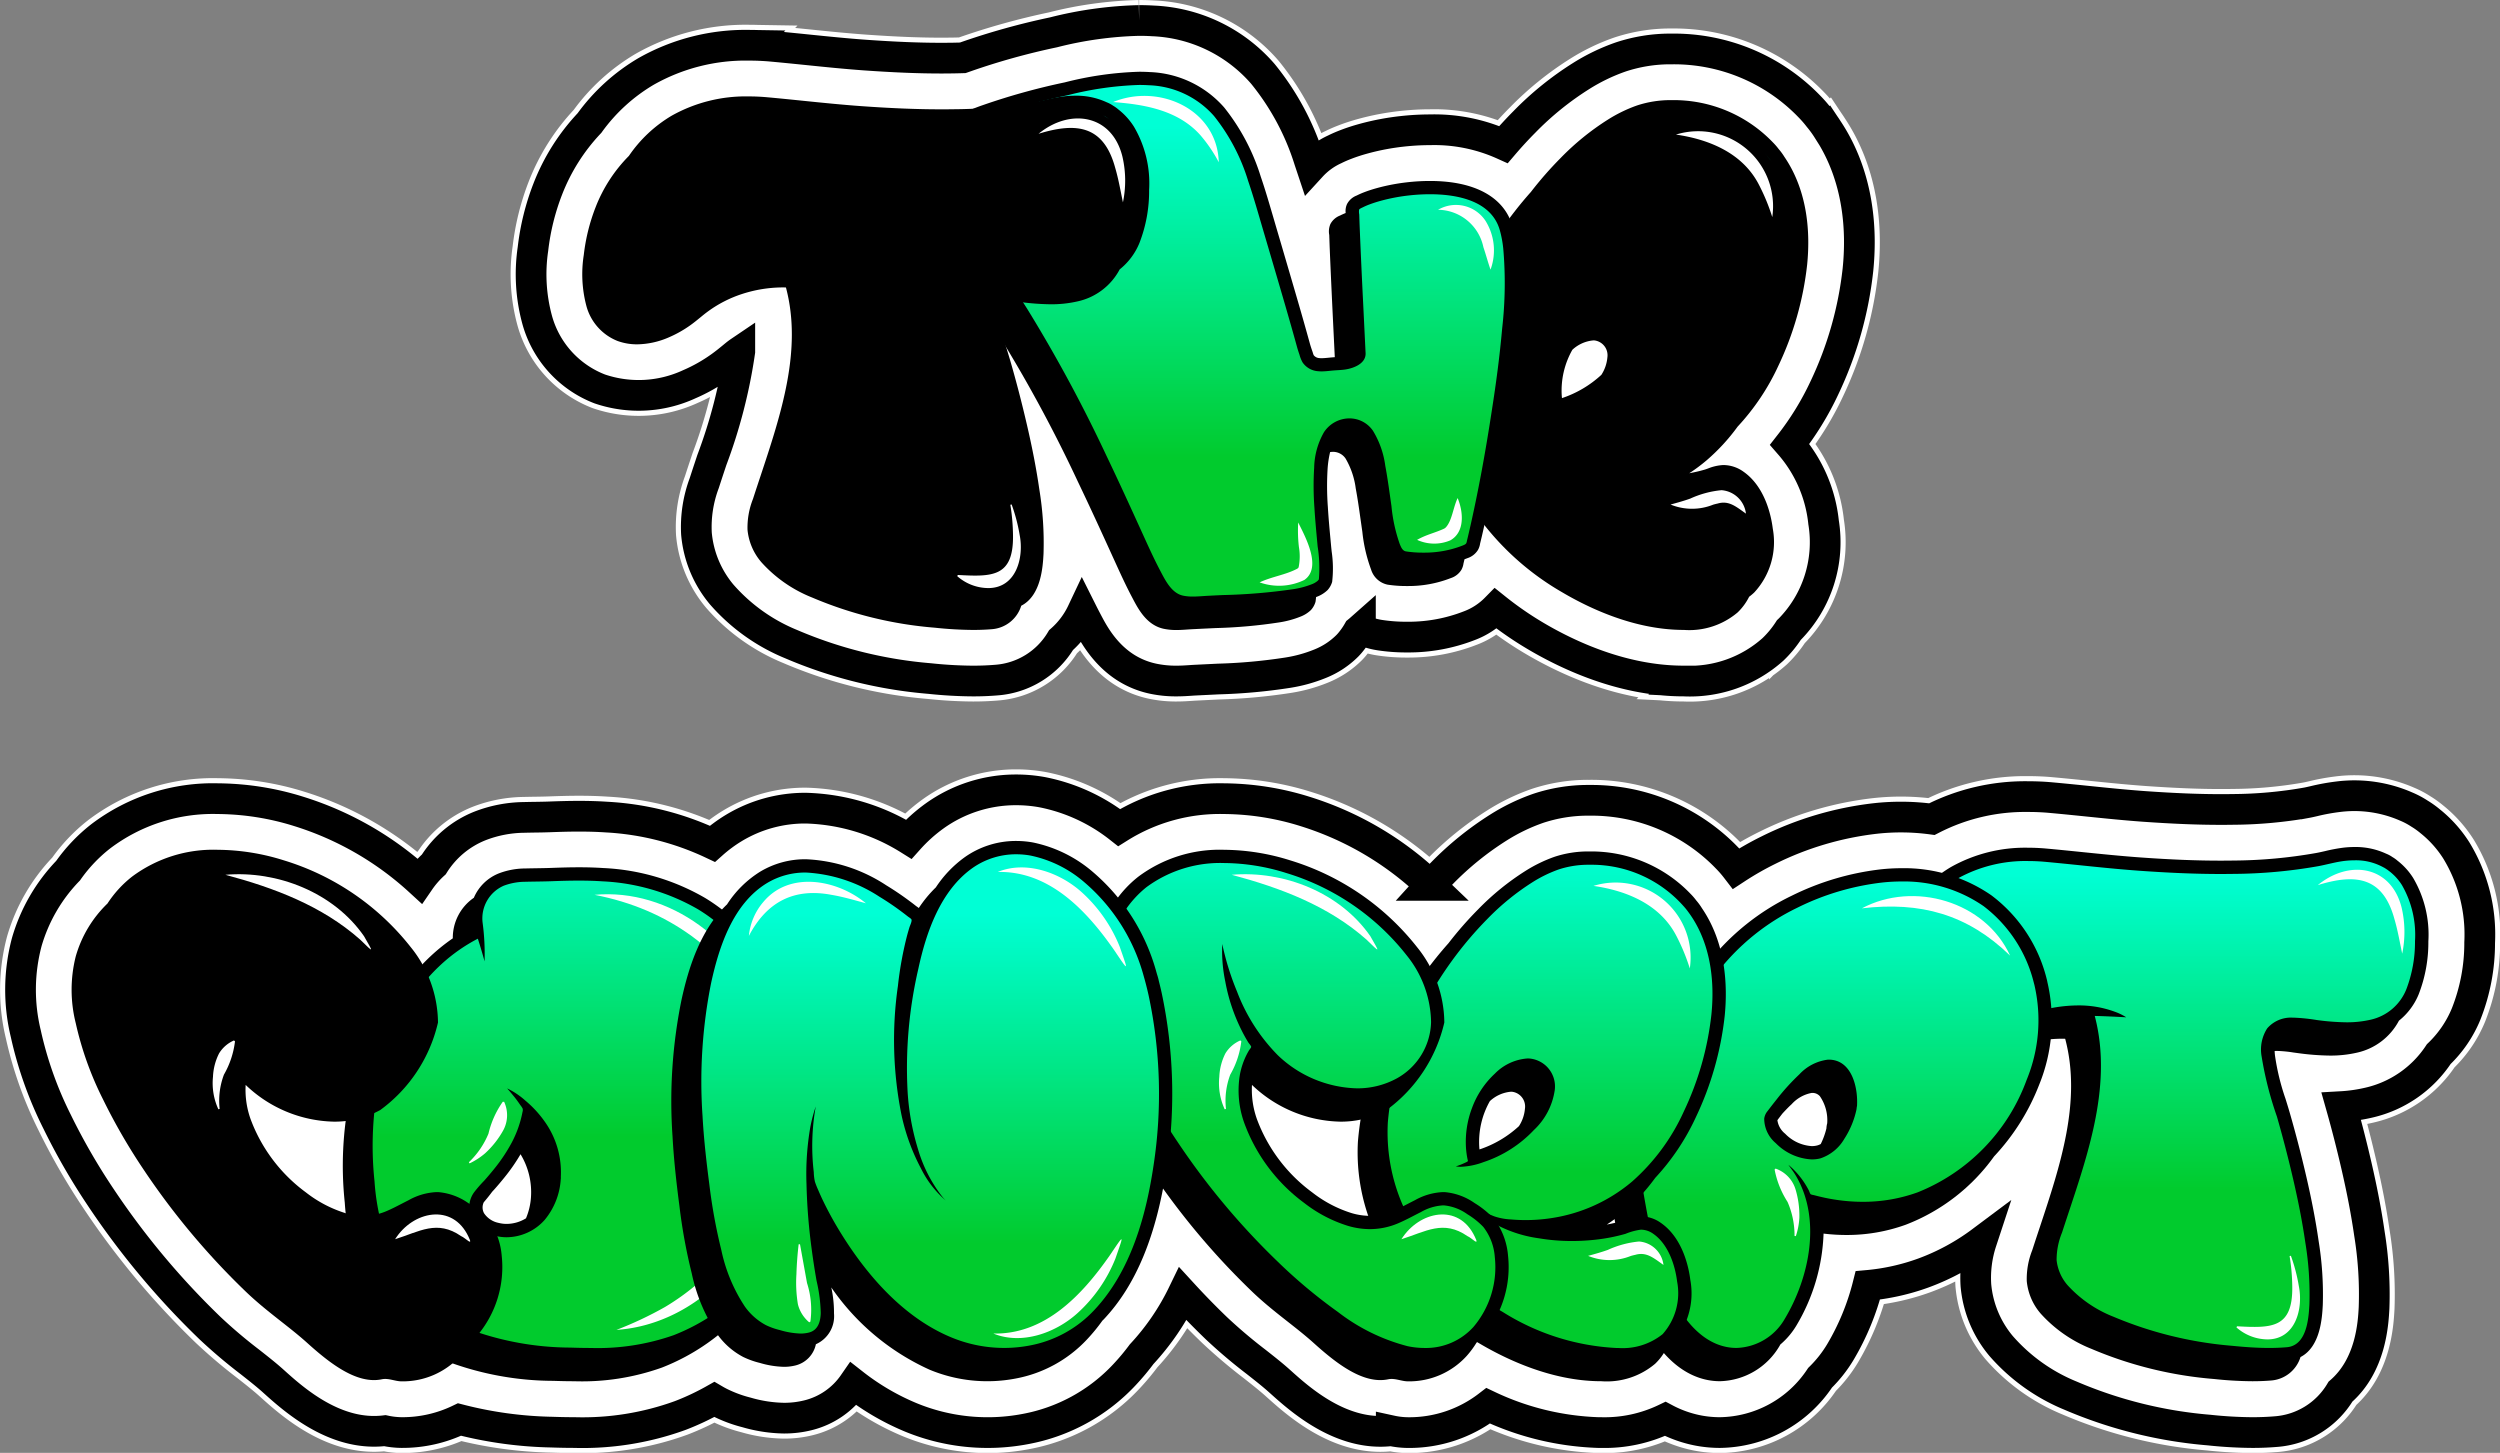
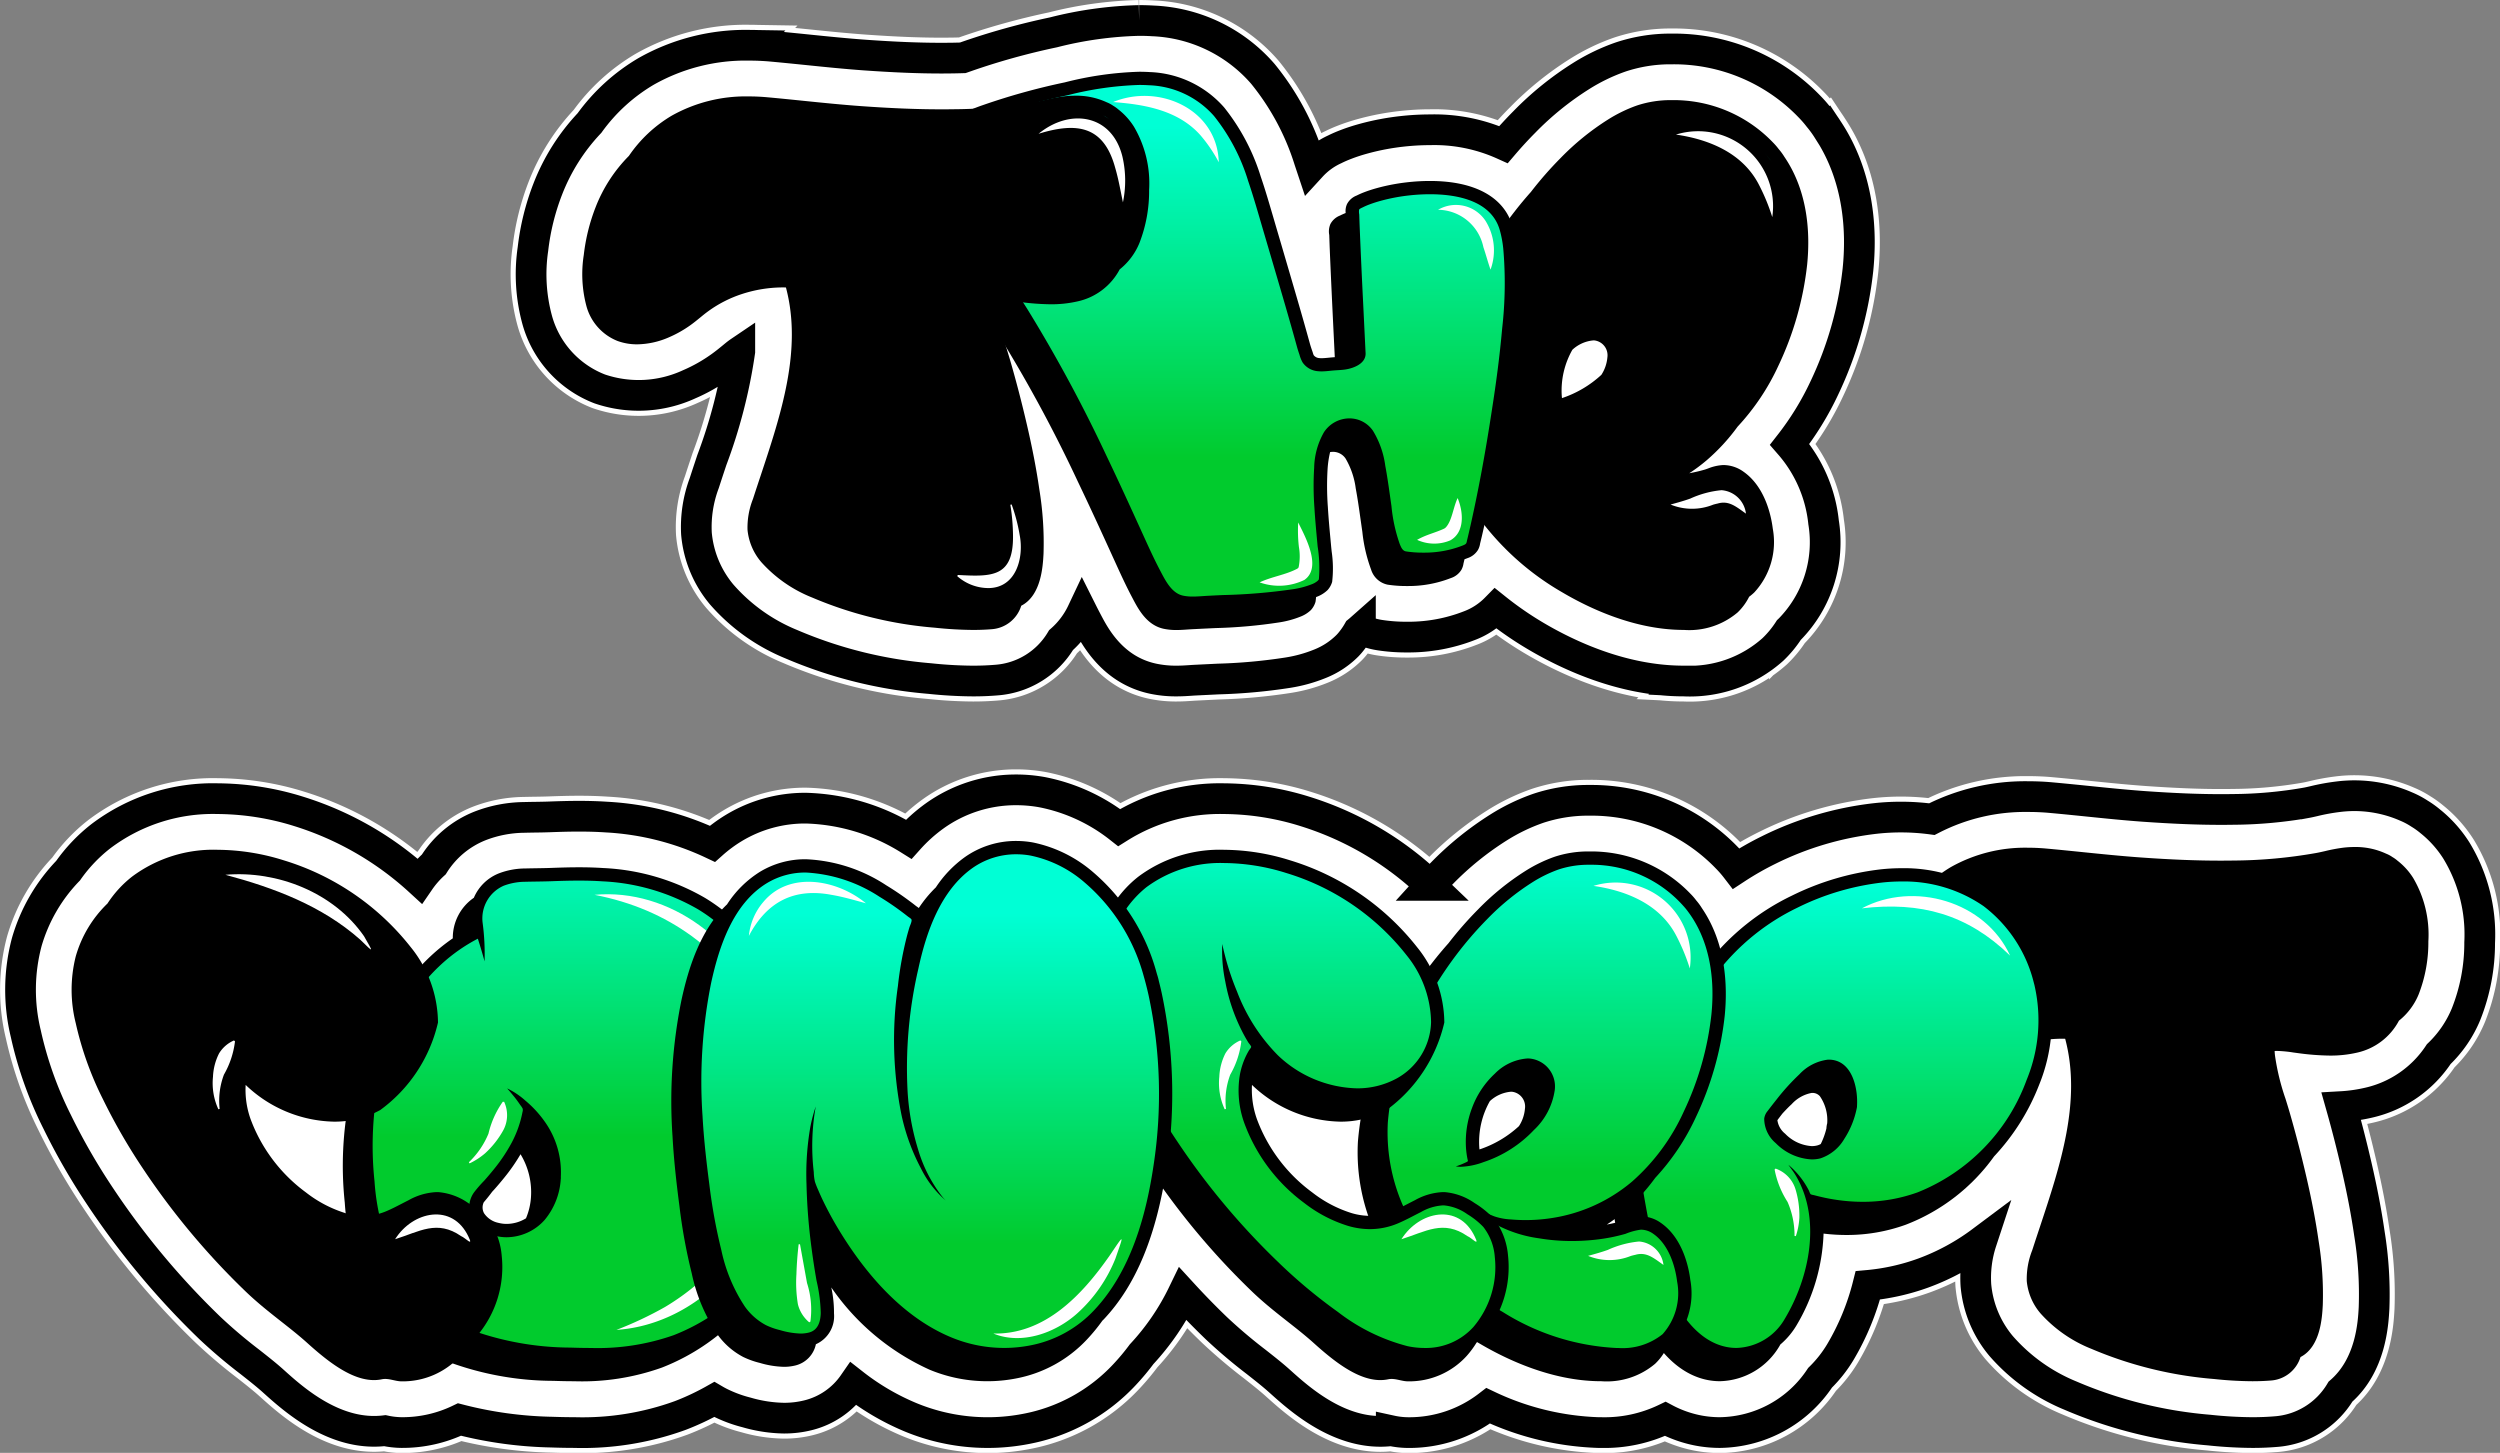
<svg xmlns="http://www.w3.org/2000/svg" xmlns:xlink="http://www.w3.org/1999/xlink" width="250.911" height="145.819" viewBox="0 0 250.911 145.819">
  <rect x="0" y="0" width="250.911" height="145.819" fill="#808080" stroke="none" />
  <defs>
    <clipPath id="clip-path">
-       <path id="Path_19895" data-name="Path 19895" d="M2034.325,4653.536a6.747,6.747,0,0,0-1.575-1.738,3.458,3.458,0,0,0-.51-.364,3.049,3.049,0,0,0-.63-.338,7.247,7.247,0,0,0-3.175-.669,9.736,9.736,0,0,0-1.081.061,16.52,16.52,0,0,0-1.862.347c-.328.075-.637.146-.945.2a49.164,49.164,0,0,1-8.237.75q-.65.01-1.3.01c-2.406,0-4.958-.1-8.033-.32-1.936-.138-3.908-.339-5.814-.534-1.2-.123-2.448-.25-3.678-.361-.606-.054-1.213-.082-1.8-.082a15.207,15.207,0,0,0-7.728,1.924,13.565,13.565,0,0,0-4.316,4.048,15.03,15.03,0,0,0-3.356,5.189,19.141,19.141,0,0,0-1.17,4.74,12.449,12.449,0,0,0,.253,5.1,5.235,5.235,0,0,0,3.129,3.541,5.683,5.683,0,0,0,1.971.339,8.2,8.2,0,0,0,3.214-.714,11.536,11.536,0,0,0,2.144-1.215c.35-.249.669-.512.979-.765.273-.225.532-.436.794-.627a12.15,12.15,0,0,1,3.379-1.726,13.318,13.318,0,0,1,4.046-.665c.126,0,.251,0,.375.007l.013.052c1.634,6.222-.5,12.647-2.561,18.86-.237.713-.472,1.421-.7,2.124l-.069.21a7.8,7.8,0,0,0-.54,3.074,5.83,5.83,0,0,0,1.391,3.254,13.585,13.585,0,0,0,5.091,3.542,39.558,39.558,0,0,0,12.326,3.031,38.074,38.074,0,0,0,3.844.223c.655,0,1.29-.026,1.886-.075a3.35,3.35,0,0,0,2.935-2.353c2.014-1.032,2.172-3.99,2.237-5.219a33.379,33.379,0,0,0-.424-6.47c-.286-1.984-.691-4.094-1.237-6.451-.507-2.185-1.063-4.328-1.653-6.37-.138-.478-.288-.961-.433-1.428a23.149,23.149,0,0,1-1.058-4.379c-.014-.141-.022-.272-.027-.4l.163-.006h.073a12.156,12.156,0,0,1,1.627.155l.511.069a25.35,25.35,0,0,0,3.166.243,11.723,11.723,0,0,0,2.7-.288,6.3,6.3,0,0,0,4.236-3.215,6.559,6.559,0,0,0,1.985-2.658,14.348,14.348,0,0,0,.967-5.3A11.213,11.213,0,0,0,2034.325,4653.536Z" />
-     </clipPath>
+       </clipPath>
    <linearGradient id="linear-gradient" x1="0.5" y1="2.116" x2="0.5" y2="83.169" gradientUnits="objectBoundingBox">
      <stop offset="0" stop-color="#00ffd5" />
      <stop offset="1" stop-color="#01cb2d" />
    </linearGradient>
    <linearGradient id="linear-gradient-2" x1="0.5" y1="0.029" x2="0.5" y2="0.675" xlink:href="#linear-gradient" />
    <clipPath id="clip-path-2">
      <path id="Path_19903" data-name="Path 19903" d="M1997.6,4663.935l0-.009,0-.01,0-.01c-.011-.048-.024-.094-.035-.139h0l0-.011h0l-.016-.058h0a15.029,15.029,0,0,0-5.556-8.421,15.377,15.377,0,0,0-9.017-2.723,19.441,19.441,0,0,0-2.079.113,27.165,27.165,0,0,0-8.963,2.658,23.825,23.825,0,0,0-8.344,6.684c-.125.16-.242.328-.364.493-.4.429-.788.871-1.155,1.329-.079-.081-.158-.166-.236-.242a5.993,5.993,0,0,0-2.011-1.356,3.325,3.325,0,0,0-1.145-.212,3.173,3.173,0,0,0-2.69,1.588,6.637,6.637,0,0,0-.419.794,3.473,3.473,0,0,0-1.251,1.21,10.387,10.387,0,0,0-1.275,4.065,29.35,29.35,0,0,0-.267,4.071,65.863,65.863,0,0,0,.571,8.5c.338,2.739.792,5.557,1.351,8.378a28.551,28.551,0,0,0,2.6,7.914c1.635,3.06,3.8,4.923,6.251,5.388a6.481,6.481,0,0,0,1.192.112,7.13,7.13,0,0,0,6.012-3.583c.018-.031.036-.064.055-.1a7.648,7.648,0,0,0,1.614-1.907,19.27,19.27,0,0,0,2.725-9.225,19.209,19.209,0,0,0,2.278.14,17.363,17.363,0,0,0,5.965-1.029,19.516,19.516,0,0,0,8.871-6.858,22.251,22.251,0,0,0,4.533-7.215A17.05,17.05,0,0,0,1997.6,4663.935Zm-23.112,16.45a2.194,2.194,0,0,1-.519.061,4.063,4.063,0,0,1-2.674-1.242,2.111,2.111,0,0,1-.78-1.354h0a1.118,1.118,0,0,1,.083-.121c.138-.183.28-.37.426-.558.3-.322.6-.64.924-.935a3.6,3.6,0,0,1,2.007-1.128H1974a.984.984,0,0,1,.78.332,4.25,4.25,0,0,1,.734,2.714,2.374,2.374,0,0,0-.08.517,7.508,7.508,0,0,1-.568,1.565A1.57,1.57,0,0,1,1974.489,4680.385Z" />
    </clipPath>
    <linearGradient id="linear-gradient-3" x1="0.5" y1="0.017" x2="0.5" y2="0.692" xlink:href="#linear-gradient" />
    <linearGradient id="linear-gradient-4" x1="0.497" y1="-42.444" x2="0.497" y2="99.889" xlink:href="#linear-gradient" />
    <linearGradient id="linear-gradient-5" x1="0.5" y1="-54.639" x2="0.5" y2="24.823" xlink:href="#linear-gradient" />
    <clipPath id="clip-path-3">
      <path id="Path_19909" data-name="Path 19909" d="M1962.936,4656.56a5.909,5.909,0,0,0-.566-.771,6.272,6.272,0,0,0-.58-.67,13.787,13.787,0,0,0-10.1-4.247h-.145a10.729,10.729,0,0,0-3.406.539,14.4,14.4,0,0,0-2.9,1.409,25.957,25.957,0,0,0-4.765,3.869,36.491,36.491,0,0,0-2.969,3.392,38.38,38.38,0,0,0-5.447,7.927,29.793,29.793,0,0,0-3.643,11.968,19.587,19.587,0,0,0,3.314,12.048,27.256,27.256,0,0,0,8.882,8.228c2.875,1.7,7.293,3.732,12.015,3.79l.2,0a7.508,7.508,0,0,0,5.42-1.754,5.721,5.721,0,0,0,1.155-1.573,5.3,5.3,0,0,0,.514-.431,7.435,7.435,0,0,0,1.861-6.4c-.149-1.208-.735-4.185-2.95-5.727a3.477,3.477,0,0,0-1.978-.661h-.064a4.7,4.7,0,0,0-1.5.341c-.139.05-.271.1-.385.13-.483.14-.988.256-1.507.352a17.045,17.045,0,0,0,1.739-1.295,19.819,19.819,0,0,0,3.115-3.383,23.211,23.211,0,0,0,4.079-6.085,31.724,31.724,0,0,0,2.9-10.172C1965.528,4664.354,1965.356,4660.108,1962.936,4656.56Zm-22.322,24.219c-.01-.1-.018-.195-.024-.294a8.293,8.293,0,0,1,1.069-4.557,3.557,3.557,0,0,1,2.1-.94c.053,0,.108,0,.161.007a1.494,1.494,0,0,1,1.255,1.712h0v.009h0a3.814,3.814,0,0,1-.6,1.726A10.924,10.924,0,0,1,1940.614,4680.779Z" />
    </clipPath>
    <linearGradient id="linear-gradient-6" x1="0.5" y1="-5.185" x2="0.5" y2="27.059" xlink:href="#linear-gradient" />
    <linearGradient id="linear-gradient-7" x1="0.5" y1="-0.025" x2="0.5" y2="0.635" xlink:href="#linear-gradient" />
    <clipPath id="clip-path-4">
      <path id="Path_19916" data-name="Path 19916" d="M1943.481,4691.448a7.173,7.173,0,0,0-1.075-3.239,3.523,3.523,0,0,0-.436-.568l-.011-.012,0,0a9.112,9.112,0,0,0-1.835-1.467,6.128,6.128,0,0,0-3.025-1.1l-.158,0a6.251,6.251,0,0,0-2.8.81c-.241.121-.481.245-.721.369-.507.262-.986.51-1.475.718a5.874,5.874,0,0,1-2.329.486,6.548,6.548,0,0,1-1.817-.27,12.4,12.4,0,0,1-3.97-2.083,16.036,16.036,0,0,1-5.548-7.343,8.782,8.782,0,0,1-.5-3.446h0a13.174,13.174,0,0,0,8.852,3.688,9.5,9.5,0,0,0,4.659-1.168,15.058,15.058,0,0,0,5.794-8.784,12.17,12.17,0,0,0-2.736-7.562,25.741,25.741,0,0,0-12.737-8.712,22.533,22.533,0,0,0-6.623-1.06,13.64,13.64,0,0,0-8.616,2.7,11.119,11.119,0,0,0-2.461,2.692,11.892,11.892,0,0,0-3.184,5.308,13.717,13.717,0,0,0,0,6.7,32.849,32.849,0,0,0,2.73,7.635,59.364,59.364,0,0,0,4,6.941,74.182,74.182,0,0,0,10.3,12.335c2.114,2.033,4.327,3.491,6.2,5.176,2.286,2.062,4.991,4.182,7.5,3.656.661-.139,1.325.207,1.973.207a7.79,7.79,0,0,0,5.9-2.552,9.172,9.172,0,0,0,.986-1.334,7.551,7.551,0,0,0,.684-.67A10.659,10.659,0,0,0,1943.481,4691.448Z" />
    </clipPath>
    <linearGradient id="linear-gradient-8" x1="0.5" y1="-130.5" x2="0.5" y2="-26.791" xlink:href="#linear-gradient" />
    <linearGradient id="linear-gradient-9" x1="0.5" y1="-0.079" x2="0.5" y2="0.58" xlink:href="#linear-gradient" />
    <clipPath id="clip-path-5">
      <path id="Path_19922" data-name="Path 19922" d="M1971.213,4581.154a5.91,5.91,0,0,0-.565-.771,6.4,6.4,0,0,0-.58-.669,13.787,13.787,0,0,0-10.1-4.248h-.146a10.739,10.739,0,0,0-3.406.539,14.455,14.455,0,0,0-2.9,1.409,25.949,25.949,0,0,0-4.766,3.87,36.553,36.553,0,0,0-2.969,3.391,38.38,38.38,0,0,0-5.446,7.927,29.778,29.778,0,0,0-3.643,11.968,19.593,19.593,0,0,0,3.313,12.048,27.265,27.265,0,0,0,8.883,8.228c2.875,1.7,7.293,3.732,12.015,3.791h.2a7.509,7.509,0,0,0,5.42-1.754,5.738,5.738,0,0,0,1.155-1.573,5.35,5.35,0,0,0,.514-.431,7.438,7.438,0,0,0,1.86-6.4c-.149-1.208-.734-4.185-2.95-5.727a3.476,3.476,0,0,0-1.977-.66h-.065a4.709,4.709,0,0,0-1.5.341c-.14.05-.271.1-.385.13-.484.14-.988.256-1.507.352a17.119,17.119,0,0,0,1.738-1.295,19.756,19.756,0,0,0,3.115-3.383,23.186,23.186,0,0,0,4.079-6.084,31.714,31.714,0,0,0,2.9-10.172C1973.806,4588.948,1973.633,4584.7,1971.213,4581.154Zm-22.321,24.22c-.01-.1-.018-.2-.024-.295a8.3,8.3,0,0,1,1.069-4.557,3.551,3.551,0,0,1,2.095-.94c.054,0,.108,0,.162.007a1.5,1.5,0,0,1,1.255,1.712h0v.009h0a3.828,3.828,0,0,1-.6,1.726A10.947,10.947,0,0,1,1948.892,4605.374Z" />
    </clipPath>
    <linearGradient id="linear-gradient-10" x1="0.5" y1="-5.187" x2="0.5" y2="27.072" xlink:href="#linear-gradient" />
    <linearGradient id="linear-gradient-12" x1="0.463" y1="-396.789" x2="0.463" y2="185.128" xlink:href="#linear-gradient" />
    <linearGradient id="linear-gradient-13" x1="0.5" y1="0.081" x2="0.5" y2="0.728" xlink:href="#linear-gradient" />
    <linearGradient id="linear-gradient-14" x1="0.504" y1="-23.864" x2="0.504" y2="52.379" xlink:href="#linear-gradient" />
    <clipPath id="clip-path-6">
      <path id="Path_19936" data-name="Path 19936" d="M1905.933,4578.13a6.79,6.79,0,0,0-1.575-1.738,3.551,3.551,0,0,0-.51-.364,3.074,3.074,0,0,0-.63-.338,7.271,7.271,0,0,0-3.175-.669,9.722,9.722,0,0,0-1.081.061,16.087,16.087,0,0,0-1.862.348c-.328.074-.638.145-.946.2a48.988,48.988,0,0,1-8.236.75q-.651.011-1.3.01c-2.4,0-4.957-.1-8.032-.32-1.936-.138-3.908-.339-5.815-.534-1.2-.123-2.447-.25-3.677-.361-.606-.054-1.214-.082-1.806-.082a15.206,15.206,0,0,0-7.727,1.924,13.553,13.553,0,0,0-4.316,4.048,15.032,15.032,0,0,0-3.356,5.189,19.1,19.1,0,0,0-1.17,4.741,12.446,12.446,0,0,0,.253,5.1,5.232,5.232,0,0,0,3.129,3.541,5.679,5.679,0,0,0,1.971.34,8.2,8.2,0,0,0,3.214-.715,11.484,11.484,0,0,0,2.144-1.215c.349-.249.669-.512.978-.765.274-.224.532-.436.8-.627a12.15,12.15,0,0,1,3.379-1.726,13.325,13.325,0,0,1,4.046-.664c.126,0,.251,0,.374.006l.014.052c1.633,6.222-.5,12.647-2.561,18.86-.237.713-.472,1.421-.7,2.124l-.069.21a7.8,7.8,0,0,0-.54,3.075,5.828,5.828,0,0,0,1.391,3.253,13.575,13.575,0,0,0,5.09,3.542,39.53,39.53,0,0,0,12.327,3.031,38.2,38.2,0,0,0,3.844.223c.655,0,1.289-.025,1.885-.075a3.348,3.348,0,0,0,2.935-2.353c2.015-1.032,2.172-3.989,2.237-5.219a33.316,33.316,0,0,0-.423-6.47c-.286-1.984-.691-4.094-1.238-6.451-.506-2.185-1.062-4.328-1.652-6.369-.139-.479-.288-.962-.433-1.429a22.96,22.96,0,0,1-1.058-4.379c-.014-.14-.022-.271-.027-.4l.163-.007h.073a12.077,12.077,0,0,1,1.627.155l.511.069a25.247,25.247,0,0,0,3.166.244,11.7,11.7,0,0,0,2.7-.289,6.3,6.3,0,0,0,4.237-3.215,6.556,6.556,0,0,0,1.984-2.658,14.328,14.328,0,0,0,.967-5.3A11.207,11.207,0,0,0,1905.933,4578.13Z" />
    </clipPath>
    <linearGradient id="linear-gradient-15" x1="0.5" y1="2.117" x2="0.5" y2="83.17" xlink:href="#linear-gradient" />
    <clipPath id="clip-path-7">
      <path id="Path_19944" data-name="Path 19944" d="M1873.916,4674.131c-.128-.768-.288-1.549-.476-2.322l0-.016,0-.015-.012-.046c-.024-.106-.053-.217-.083-.336h-.005l0-.007h.005c-.146-.559-.245-.935-.307-1.171a3.276,3.276,0,0,0-.178-.532c-2.035-6.6-5.379-11.352-9.952-14.138a22.366,22.366,0,0,0-10.239-3.011c-.752-.05-1.546-.075-2.426-.075-.994,0-1.977.032-2.807.063-.5.019-1.007.026-1.5.034-.366.006-.733.011-1.1.021a7.5,7.5,0,0,0-2.626.487,4.551,4.551,0,0,0-2.525,2.454,4.881,4.881,0,0,0-2.113,4.071,19.226,19.226,0,0,0-4.667,4.561,22.932,22.932,0,0,0-5.661,11.249,34.939,34.939,0,0,0-.514,10.716,23.734,23.734,0,0,0,2.47,9.138,15.224,15.224,0,0,0,7.741,6.774,30.579,30.579,0,0,0,10.719,1.975c.776.027,1.463.04,2.1.04a23.814,23.814,0,0,0,8.8-1.372,21.58,21.58,0,0,0,8.448-5.953c.388-.443.75-.907,1.1-1.38.193-.2.384-.411.57-.623C1873.3,4689.42,1875.218,4681.917,1873.916,4674.131Zm-32.815,11.444c.15-.187.288-.37.426-.554.064-.068.129-.137.191-.206.347-.388.7-.806,1.053-1.244a18.312,18.312,0,0,0,1.6-2.311,7.339,7.339,0,0,1,1.046,4.324h0v.008h0a6.586,6.586,0,0,1-.5,2.1,3.733,3.733,0,0,1-1.928.561,3.26,3.26,0,0,1-.816-.1,2.3,2.3,0,0,1-1.463-.968,1.21,1.21,0,0,1-.031-1.1C1840.819,4685.919,1840.96,4685.75,1841.1,4685.575Z" />
    </clipPath>
    <linearGradient id="linear-gradient-17" x1="0.5" y1="-0.125" x2="0.5" y2="0.549" xlink:href="#linear-gradient" />
    <linearGradient id="linear-gradient-18" x1="0.501" y1="-52.858" x2="0.501" y2="17.382" xlink:href="#linear-gradient" />
    <linearGradient id="linear-gradient-19" x1="0.5" y1="-14.844" x2="0.5" y2="6.21" xlink:href="#linear-gradient" />
    <clipPath id="clip-path-8">
      <path id="Path_19951" data-name="Path 19951" d="M1842.481,4691.448a7.161,7.161,0,0,0-1.075-3.239,3.518,3.518,0,0,0-.435-.568l-.011-.012,0,0a9.139,9.139,0,0,0-1.835-1.467,6.135,6.135,0,0,0-3.025-1.1l-.158,0a6.248,6.248,0,0,0-2.8.81c-.242.121-.481.245-.721.369-.507.262-.986.51-1.476.718a5.87,5.87,0,0,1-2.328.486,6.541,6.541,0,0,1-1.817-.27,12.4,12.4,0,0,1-3.97-2.083,16.037,16.037,0,0,1-5.548-7.343,8.764,8.764,0,0,1-.5-3.446h0a13.173,13.173,0,0,0,8.851,3.688,9.507,9.507,0,0,0,4.66-1.168,15.052,15.052,0,0,0,5.793-8.784,12.175,12.175,0,0,0-2.735-7.562,25.746,25.746,0,0,0-12.737-8.712,22.532,22.532,0,0,0-6.623-1.06,13.645,13.645,0,0,0-8.617,2.7,11.135,11.135,0,0,0-2.46,2.692,11.894,11.894,0,0,0-3.185,5.308,13.729,13.729,0,0,0,0,6.7,32.855,32.855,0,0,0,2.731,7.635,59.225,59.225,0,0,0,4,6.941,74.183,74.183,0,0,0,10.3,12.335c2.114,2.033,4.327,3.491,6.194,5.176,2.287,2.062,4.992,4.182,7.5,3.656.661-.139,1.324.207,1.972.207a7.792,7.792,0,0,0,5.9-2.552,9.166,9.166,0,0,0,.985-1.334,7.579,7.579,0,0,0,.685-.67A10.655,10.655,0,0,0,1842.481,4691.448Z" />
    </clipPath>
    <linearGradient id="linear-gradient-20" x1="0.5" y1="-130.5" x2="0.5" y2="-26.791" xlink:href="#linear-gradient" />
    <clipPath id="clip-path-9">
      <path id="Path_19959" data-name="Path 19959" d="M1908.712,4665.042c-.086-.389-.179-.774-.276-1.153a6.109,6.109,0,0,0-.174-.652c-.016-.054-.032-.111-.049-.168l-.022-.077a20.208,20.208,0,0,0-6.332-10.02,13.325,13.325,0,0,0-6.057-3,9.4,9.4,0,0,0-1.68-.152,8.884,8.884,0,0,0-5.211,1.659,11.585,11.585,0,0,0-2.859,3,12.364,12.364,0,0,0-1.711,2.071c-.089-.071-.174-.131-.24-.175l-.034-.024q-.248-.2-.5-.386a29.843,29.843,0,0,0-2.5-1.7,15.866,15.866,0,0,0-8.045-2.61,8.761,8.761,0,0,0-4.611,1.253,10.631,10.631,0,0,0-3.313,3.274c-2.757,2.618-3.922,6.611-4.571,9.58a51.019,51.019,0,0,0-.9,13.737c.136,2.5.425,4.912.689,6.946a54.96,54.96,0,0,0,1.24,6.784,17.482,17.482,0,0,0,2.589,6.133,7.4,7.4,0,0,0,2.565,2.242,8.311,8.311,0,0,0,1.672.6,9.318,9.318,0,0,0,2.417.394,4.747,4.747,0,0,0,1.162-.138,2.769,2.769,0,0,0,2.052-2.13,3.074,3.074,0,0,0,1.818-3.089,11.971,11.971,0,0,0-.271-2.611,23.943,23.943,0,0,0,9.856,8.253,15.084,15.084,0,0,0,8.622.894,13.067,13.067,0,0,0,7.215-3.961,18.085,18.085,0,0,0,1.512-1.848c.052-.054.107-.1.158-.156,3.229-3.431,5.29-8.43,6.3-15.283A48.759,48.759,0,0,0,1908.712,4665.042Z" />
    </clipPath>
    <linearGradient id="linear-gradient-22" x1="0.501" y1="-6.76" x2="0.501" y2="29.923" xlink:href="#linear-gradient" />
    <linearGradient id="linear-gradient-23" x1="0.5" y1="0.119" x2="0.5" y2="0.789" xlink:href="#linear-gradient" />
  </defs>
  <g id="Group_10186" data-name="Group 10186" transform="translate(-49.905 -4565.417)">
    <g id="Group_8544" data-name="Group 8544" transform="translate(-1742.222)">
      <g id="Group_8543" data-name="Group 8543">
        <g id="Group_8539" data-name="Group 8539">
          <path id="Path_19882" data-name="Path 19882" d="M2038.649,4650.763a11.916,11.916,0,0,0-2.632-2.932,8.608,8.608,0,0,0-1.056-.754,8.324,8.324,0,0,0-1.353-.717,12.954,12.954,0,0,0-6.82-.978,20.964,20.964,0,0,0-2.441.446c-.258.059-.5.116-.747.161a43.928,43.928,0,0,1-7.373.664q-.609.01-1.217.009c-2.281,0-4.717-.1-7.668-.307-1.877-.134-3.8-.33-5.657-.521-1.223-.125-2.488-.253-3.738-.366-.758-.069-1.521-.1-2.267-.1a20.465,20.465,0,0,0-9.662,2.262,23.254,23.254,0,0,0-5.682-.066,32.331,32.331,0,0,0-10.681,3.156,30.642,30.642,0,0,0-3.271,1.866l0,0a11.507,11.507,0,0,0-.927-1.064,18.9,18.9,0,0,0-13.791-5.782h-.171a15.813,15.813,0,0,0-5.015.815,19.432,19.432,0,0,0-3.935,1.9,31,31,0,0,0-5.714,4.621q-.576.581-1.138,1.2a31.906,31.906,0,0,0-12.55-7.407,27.713,27.713,0,0,0-8.154-1.294h0a19.029,19.029,0,0,0-10.537,2.9,18.152,18.152,0,0,0-7.726-3.55,14.545,14.545,0,0,0-2.6-.235,14,14,0,0,0-8.2,2.621,16.129,16.129,0,0,0-2.59,2.33,20.563,20.563,0,0,0-10.3-3.114,13.823,13.823,0,0,0-7.275,2,14.652,14.652,0,0,0-2.134,1.579,28.451,28.451,0,0,0-10.613-2.682c-.868-.059-1.774-.087-2.769-.087-1.077,0-2.121.034-3,.067-.457.017-.929.024-1.391.031h-.061c-.365.006-.73.012-1.093.022a12.544,12.544,0,0,0-4.4.854,9.7,9.7,0,0,0-4.631,3.861,9.561,9.561,0,0,0-1.439,1.651,32,32,0,0,0-12.072-6.954,27.713,27.713,0,0,0-8.155-1.294h0a18.638,18.638,0,0,0-11.775,3.785,16.148,16.148,0,0,0-3.266,3.439,17.173,17.173,0,0,0-4.147,7.16,18.665,18.665,0,0,0-.1,9.194,37.863,37.863,0,0,0,3.139,8.833,64.528,64.528,0,0,0,4.348,7.545,79.337,79.337,0,0,0,11.013,13.191,51.208,51.208,0,0,0,3.995,3.383c.843.664,1.639,1.29,2.319,1.9,2.052,1.851,6.218,5.608,11.231,5a8.227,8.227,0,0,0,1.685.189,13.168,13.168,0,0,0,5.8-1.309,40.087,40.087,0,0,0,9.244,1.266c.838.029,1.583.043,2.277.043a28.679,28.679,0,0,0,10.635-1.712,25.659,25.659,0,0,0,3.415-1.609q.282.166.571.313a13.3,13.3,0,0,0,2.681.992,14.158,14.158,0,0,0,3.753.571,9.862,9.862,0,0,0,2.42-.294,7.825,7.825,0,0,0,4.551-3.146,24.658,24.658,0,0,0,5.68,3.334,20.239,20.239,0,0,0,11.55,1.2,18.111,18.111,0,0,0,9.994-5.488,22.918,22.918,0,0,0,1.69-2.025,24.673,24.673,0,0,0,4.139-6.053q1.636,1.784,3.369,3.45a51.389,51.389,0,0,0,3.995,3.383c.843.664,1.639,1.29,2.319,1.9,2.052,1.851,6.219,5.607,11.231,5a8.248,8.248,0,0,0,1.686.189,12.991,12.991,0,0,0,8.042-2.691,27.9,27.9,0,0,0,11.1,2.689l.258,0a14.067,14.067,0,0,0,6.416-1.378,11.856,11.856,0,0,0,3.339,1.176,11.6,11.6,0,0,0,2.148.2,12.246,12.246,0,0,0,10.05-5.5,12.771,12.771,0,0,0,2.042-2.59,25.125,25.125,0,0,0,2.752-6.68,22.141,22.141,0,0,0,5.564-1.241,22.948,22.948,0,0,0,5.843-3.168,11.681,11.681,0,0,0-.563,4.379,11.008,11.008,0,0,0,2.533,6.114,18.615,18.615,0,0,0,6.971,4.983,44.54,44.54,0,0,0,13.912,3.454,43.023,43.023,0,0,0,4.358.249c.8,0,1.577-.032,2.313-.093a8.262,8.262,0,0,0,6.507-4.015c3.063-2.655,3.287-6.878,3.368-8.406a38.111,38.111,0,0,0-.469-7.474c-.308-2.129-.739-4.378-1.318-6.877-.463-2-.965-3.959-1.5-5.85a16.049,16.049,0,0,0,2.736-.392,11.476,11.476,0,0,0,7.045-4.875,11.762,11.762,0,0,0,2.738-4.007,19.314,19.314,0,0,0,1.367-7.186A16.2,16.2,0,0,0,2038.649,4650.763Z" fill="#fff" />
          <path id="Path_19883" data-name="Path 19883" d="M1974.661,4577.176h0a11.673,11.673,0,0,0-.928-1.064,18.9,18.9,0,0,0-13.79-5.782h-.172a15.812,15.812,0,0,0-5.014.815,19.465,19.465,0,0,0-3.936,1.9,30.946,30.946,0,0,0-5.713,4.621c-.712.716-1.408,1.473-2.083,2.263a16.86,16.86,0,0,0-7.379-1.486,25.363,25.363,0,0,0-2.8.158,25.016,25.016,0,0,0-3.844.73c-.64.176-1.218.363-1.766.574-.434.166-.807.328-1.166.507a7.286,7.286,0,0,0-2.334,1.7q-.1-.3-.2-.6a25.981,25.981,0,0,0-4.657-8.677,15.445,15.445,0,0,0-11.045-5.321c-.449-.028-.912-.041-1.378-.041a38.435,38.435,0,0,0-8.6,1.191,71.2,71.2,0,0,0-8.817,2.456l-.286.1c-.3.01-.606.017-.917.023-.405.006-.811.01-1.216.01-2.281,0-4.718-.1-7.668-.308-1.877-.134-3.8-.33-5.658-.52-1.223-.125-2.488-.254-3.738-.367-.757-.068-1.52-.1-2.267-.1a20.258,20.258,0,0,0-10.3,2.617,18.716,18.716,0,0,0-5.7,5.192,20.353,20.353,0,0,0-4.185,6.624,24.247,24.247,0,0,0-1.487,6.015,17.414,17.414,0,0,0,.444,7.19,10.39,10.39,0,0,0,6.261,6.857,12.108,12.108,0,0,0,8.986-.472,16.648,16.648,0,0,0,3.108-1.756c.483-.345.9-.687,1.252-.975.19-.155.367-.305.549-.437.053-.038.106-.076.159-.112a52.042,52.042,0,0,1-2.81,10.9c-.236.71-.47,1.415-.692,2.1l-.07.214a12.561,12.561,0,0,0-.778,5.054,11,11,0,0,0,2.533,6.113,18.617,18.617,0,0,0,6.971,4.983,44.568,44.568,0,0,0,13.912,3.455,43.286,43.286,0,0,0,4.358.248c.8,0,1.576-.031,2.313-.093a8.26,8.26,0,0,0,6.507-4.015,8.665,8.665,0,0,0,2.12-2.813q.218.435.45.875l.077.146c.755,1.433,2.522,4.79,6.572,5.662a11.06,11.06,0,0,0,2.352.238c.56,0,1.055-.034,1.458-.062.123-.009.245-.017.359-.023l2.391-.117a55.112,55.112,0,0,0,6.982-.637,14.594,14.594,0,0,0,3.22-.892,8.141,8.141,0,0,0,2.762-1.816c.094-.1.185-.195.271-.3a7.871,7.871,0,0,0,.808-1.163c.074-.06.148-.124.223-.19a7.086,7.086,0,0,0,1.936.591,17.4,17.4,0,0,0,2.636.2l.262,0a16.767,16.767,0,0,0,6.089-1.143h0a7.324,7.324,0,0,0,2.664-1.729,34.587,34.587,0,0,0,4.026,2.778c3.413,2.014,8.71,4.431,14.568,4.5l.259,0a12.511,12.511,0,0,0,8.963-3.172,10.642,10.642,0,0,0,1.6-1.942l.065-.061a12.485,12.485,0,0,0,3.416-10.751,14.143,14.143,0,0,0-3.4-7.824,29.5,29.5,0,0,0,3.487-5.679,36.9,36.9,0,0,0,3.362-11.842c.388-3.775.171-9.26-3.033-14.076A11.392,11.392,0,0,0,1974.661,4577.176Z" fill="#fff" />
        </g>
        <g id="Group_8540" data-name="Group 8540">
          <path id="Path_19884" data-name="Path 19884" d="M2038.649,4650.763a11.916,11.916,0,0,0-2.632-2.932,8.608,8.608,0,0,0-1.056-.754,8.324,8.324,0,0,0-1.353-.717,12.954,12.954,0,0,0-6.82-.978,20.964,20.964,0,0,0-2.441.446c-.258.059-.5.116-.747.161a43.928,43.928,0,0,1-7.373.664q-.609.01-1.217.009c-2.281,0-4.717-.1-7.668-.307-1.877-.134-3.8-.33-5.657-.521-1.223-.125-2.488-.253-3.738-.366-.758-.069-1.521-.1-2.267-.1a20.465,20.465,0,0,0-9.662,2.262,23.254,23.254,0,0,0-5.682-.066,32.331,32.331,0,0,0-10.681,3.156,30.642,30.642,0,0,0-3.271,1.866l0,0a11.507,11.507,0,0,0-.927-1.064,18.9,18.9,0,0,0-13.791-5.782h-.171a15.813,15.813,0,0,0-5.015.815,19.432,19.432,0,0,0-3.935,1.9,31,31,0,0,0-5.714,4.621q-.576.581-1.138,1.2a31.906,31.906,0,0,0-12.55-7.407,27.713,27.713,0,0,0-8.154-1.294h0a19.029,19.029,0,0,0-10.537,2.9,18.152,18.152,0,0,0-7.726-3.55,14.545,14.545,0,0,0-2.6-.235,14,14,0,0,0-8.2,2.621,16.129,16.129,0,0,0-2.59,2.33,20.563,20.563,0,0,0-10.3-3.114,13.823,13.823,0,0,0-7.275,2,14.652,14.652,0,0,0-2.134,1.579,28.451,28.451,0,0,0-10.613-2.682c-.868-.059-1.774-.087-2.769-.087-1.077,0-2.121.034-3,.067-.457.017-.929.024-1.391.031h-.061c-.365.006-.73.012-1.093.022a12.544,12.544,0,0,0-4.4.854,9.7,9.7,0,0,0-4.631,3.861,9.561,9.561,0,0,0-1.439,1.651,32,32,0,0,0-12.072-6.954,27.713,27.713,0,0,0-8.155-1.294h0a18.638,18.638,0,0,0-11.775,3.785,16.148,16.148,0,0,0-3.266,3.439,17.173,17.173,0,0,0-4.147,7.16,18.665,18.665,0,0,0-.1,9.194,37.863,37.863,0,0,0,3.139,8.833,64.528,64.528,0,0,0,4.348,7.545,79.337,79.337,0,0,0,11.013,13.191,51.208,51.208,0,0,0,3.995,3.383c.843.664,1.639,1.29,2.319,1.9,2.052,1.851,6.218,5.608,11.231,5a8.227,8.227,0,0,0,1.685.189,13.168,13.168,0,0,0,5.8-1.309,40.087,40.087,0,0,0,9.244,1.266c.838.029,1.583.043,2.277.043a28.679,28.679,0,0,0,10.635-1.712,25.659,25.659,0,0,0,3.415-1.609q.282.166.571.313a13.3,13.3,0,0,0,2.681.992,14.158,14.158,0,0,0,3.753.571,9.862,9.862,0,0,0,2.42-.294,7.825,7.825,0,0,0,4.551-3.146,24.658,24.658,0,0,0,5.68,3.334,20.239,20.239,0,0,0,11.55,1.2,18.111,18.111,0,0,0,9.994-5.488,22.918,22.918,0,0,0,1.69-2.025,24.673,24.673,0,0,0,4.139-6.053q1.636,1.784,3.369,3.45a51.389,51.389,0,0,0,3.995,3.383c.843.664,1.639,1.29,2.319,1.9,2.052,1.851,6.219,5.607,11.231,5a8.248,8.248,0,0,0,1.686.189,12.991,12.991,0,0,0,8.042-2.691,27.9,27.9,0,0,0,11.1,2.689l.258,0a14.067,14.067,0,0,0,6.416-1.378,11.856,11.856,0,0,0,3.339,1.176,11.6,11.6,0,0,0,2.148.2,12.246,12.246,0,0,0,10.05-5.5,12.771,12.771,0,0,0,2.042-2.59,25.125,25.125,0,0,0,2.752-6.68,22.141,22.141,0,0,0,5.564-1.241,22.948,22.948,0,0,0,5.843-3.168,11.681,11.681,0,0,0-.563,4.379,11.008,11.008,0,0,0,2.533,6.114,18.615,18.615,0,0,0,6.971,4.983,44.54,44.54,0,0,0,13.912,3.454,43.023,43.023,0,0,0,4.358.249c.8,0,1.577-.032,2.313-.093a8.262,8.262,0,0,0,6.507-4.015c3.063-2.655,3.287-6.878,3.368-8.406a38.111,38.111,0,0,0-.469-7.474c-.308-2.129-.739-4.378-1.318-6.877-.463-2-.965-3.959-1.5-5.85a16.049,16.049,0,0,0,2.736-.392,11.476,11.476,0,0,0,7.045-4.875,11.762,11.762,0,0,0,2.738-4.007,19.314,19.314,0,0,0,1.367-7.186A16.2,16.2,0,0,0,2038.649,4650.763Z" fill="#fff" />
          <path id="Path_19885" data-name="Path 19885" d="M1974.661,4577.176h0a11.673,11.673,0,0,0-.928-1.064,18.9,18.9,0,0,0-13.79-5.782h-.172a15.812,15.812,0,0,0-5.014.815,19.465,19.465,0,0,0-3.936,1.9,30.946,30.946,0,0,0-5.713,4.621c-.712.716-1.408,1.473-2.083,2.263a16.86,16.86,0,0,0-7.379-1.486,25.363,25.363,0,0,0-2.8.158,25.016,25.016,0,0,0-3.844.73c-.64.176-1.218.363-1.766.574-.434.166-.807.328-1.166.507a7.286,7.286,0,0,0-2.334,1.7q-.1-.3-.2-.6a25.981,25.981,0,0,0-4.657-8.677,15.445,15.445,0,0,0-11.045-5.321c-.449-.028-.912-.041-1.378-.041a38.435,38.435,0,0,0-8.6,1.191,71.2,71.2,0,0,0-8.817,2.456l-.286.1c-.3.01-.606.017-.917.023-.405.006-.811.01-1.216.01-2.281,0-4.718-.1-7.668-.308-1.877-.134-3.8-.33-5.658-.52-1.223-.125-2.488-.254-3.738-.367-.757-.068-1.52-.1-2.267-.1a20.258,20.258,0,0,0-10.3,2.617,18.716,18.716,0,0,0-5.7,5.192,20.353,20.353,0,0,0-4.185,6.624,24.247,24.247,0,0,0-1.487,6.015,17.414,17.414,0,0,0,.444,7.19,10.39,10.39,0,0,0,6.261,6.857,12.108,12.108,0,0,0,8.986-.472,16.648,16.648,0,0,0,3.108-1.756c.483-.345.9-.687,1.252-.975.19-.155.367-.305.549-.437.053-.038.106-.076.159-.112a52.042,52.042,0,0,1-2.81,10.9c-.236.71-.47,1.415-.692,2.1l-.07.214a12.561,12.561,0,0,0-.778,5.054,11,11,0,0,0,2.533,6.113,18.617,18.617,0,0,0,6.971,4.983,44.568,44.568,0,0,0,13.912,3.455,43.286,43.286,0,0,0,4.358.248c.8,0,1.576-.031,2.313-.093a8.26,8.26,0,0,0,6.507-4.015,8.665,8.665,0,0,0,2.12-2.813q.218.435.45.875l.077.146c.755,1.433,2.522,4.79,6.572,5.662a11.06,11.06,0,0,0,2.352.238c.56,0,1.055-.034,1.458-.062.123-.009.245-.017.359-.023l2.391-.117a55.112,55.112,0,0,0,6.982-.637,14.594,14.594,0,0,0,3.22-.892,8.141,8.141,0,0,0,2.762-1.816c.094-.1.185-.195.271-.3a7.871,7.871,0,0,0,.808-1.163c.074-.06.148-.124.223-.19a7.086,7.086,0,0,0,1.936.591,17.4,17.4,0,0,0,2.636.2l.262,0a16.767,16.767,0,0,0,6.089-1.143h0a7.324,7.324,0,0,0,2.664-1.729,34.587,34.587,0,0,0,4.026,2.778c3.413,2.014,8.71,4.431,14.568,4.5l.259,0a12.511,12.511,0,0,0,8.963-3.172,10.642,10.642,0,0,0,1.6-1.942l.065-.061a12.485,12.485,0,0,0,3.416-10.751,14.143,14.143,0,0,0-3.4-7.824,29.5,29.5,0,0,0,3.487-5.679,36.9,36.9,0,0,0,3.362-11.842c.388-3.775.171-9.26-3.033-14.076A11.392,11.392,0,0,0,1974.661,4577.176Z" fill="#fff" />
        </g>
        <g id="Group_8541" data-name="Group 8541">
          <path id="Path_19886" data-name="Path 19886" d="M2038.649,4650.763a11.916,11.916,0,0,0-2.632-2.932,8.608,8.608,0,0,0-1.056-.754,8.324,8.324,0,0,0-1.353-.717,12.954,12.954,0,0,0-6.82-.978,20.964,20.964,0,0,0-2.441.446c-.258.059-.5.116-.747.161a43.928,43.928,0,0,1-7.373.664q-.609.01-1.217.009c-2.281,0-4.717-.1-7.668-.307-1.877-.134-3.8-.33-5.657-.521-1.223-.125-2.488-.253-3.738-.366-.758-.069-1.521-.1-2.267-.1a20.465,20.465,0,0,0-9.662,2.262,23.254,23.254,0,0,0-5.682-.066,32.331,32.331,0,0,0-10.681,3.156,30.642,30.642,0,0,0-3.271,1.866l0,0a11.507,11.507,0,0,0-.927-1.064,18.9,18.9,0,0,0-13.791-5.782h-.171a15.813,15.813,0,0,0-5.015.815,19.432,19.432,0,0,0-3.935,1.9,31,31,0,0,0-5.714,4.621q-.576.581-1.138,1.2a31.906,31.906,0,0,0-12.55-7.407,27.713,27.713,0,0,0-8.154-1.294h0a19.029,19.029,0,0,0-10.537,2.9,18.152,18.152,0,0,0-7.726-3.55,14.545,14.545,0,0,0-2.6-.235,14,14,0,0,0-8.2,2.621,16.129,16.129,0,0,0-2.59,2.33,20.563,20.563,0,0,0-10.3-3.114,13.823,13.823,0,0,0-7.275,2,14.652,14.652,0,0,0-2.134,1.579,28.451,28.451,0,0,0-10.613-2.682c-.868-.059-1.774-.087-2.769-.087-1.077,0-2.121.034-3,.067-.457.017-.929.024-1.391.031h-.061c-.365.006-.73.012-1.093.022a12.544,12.544,0,0,0-4.4.854,9.7,9.7,0,0,0-4.631,3.861,9.561,9.561,0,0,0-1.439,1.651,32,32,0,0,0-12.072-6.954,27.713,27.713,0,0,0-8.155-1.294h0a18.638,18.638,0,0,0-11.775,3.785,16.148,16.148,0,0,0-3.266,3.439,17.173,17.173,0,0,0-4.147,7.16,18.665,18.665,0,0,0-.1,9.194,37.863,37.863,0,0,0,3.139,8.833,64.528,64.528,0,0,0,4.348,7.545,79.337,79.337,0,0,0,11.013,13.191,51.208,51.208,0,0,0,3.995,3.383c.843.664,1.639,1.29,2.319,1.9,2.052,1.851,6.218,5.608,11.231,5a8.227,8.227,0,0,0,1.685.189,13.168,13.168,0,0,0,5.8-1.309,40.087,40.087,0,0,0,9.244,1.266c.838.029,1.583.043,2.277.043a28.679,28.679,0,0,0,10.635-1.712,25.659,25.659,0,0,0,3.415-1.609q.282.166.571.313a13.3,13.3,0,0,0,2.681.992,14.158,14.158,0,0,0,3.753.571,9.862,9.862,0,0,0,2.42-.294,7.825,7.825,0,0,0,4.551-3.146,24.658,24.658,0,0,0,5.68,3.334,20.239,20.239,0,0,0,11.55,1.2,18.111,18.111,0,0,0,9.994-5.488,22.918,22.918,0,0,0,1.69-2.025,24.673,24.673,0,0,0,4.139-6.053q1.636,1.784,3.369,3.45a51.389,51.389,0,0,0,3.995,3.383c.843.664,1.639,1.29,2.319,1.9,2.052,1.851,6.219,5.607,11.231,5a8.248,8.248,0,0,0,1.686.189,12.991,12.991,0,0,0,8.042-2.691,27.9,27.9,0,0,0,11.1,2.689l.258,0a14.067,14.067,0,0,0,6.416-1.378,11.856,11.856,0,0,0,3.339,1.176,11.6,11.6,0,0,0,2.148.2,12.246,12.246,0,0,0,10.05-5.5,12.771,12.771,0,0,0,2.042-2.59,25.125,25.125,0,0,0,2.752-6.68,22.141,22.141,0,0,0,5.564-1.241,22.948,22.948,0,0,0,5.843-3.168,11.681,11.681,0,0,0-.563,4.379,11.008,11.008,0,0,0,2.533,6.114,18.615,18.615,0,0,0,6.971,4.983,44.54,44.54,0,0,0,13.912,3.454,43.023,43.023,0,0,0,4.358.249c.8,0,1.577-.032,2.313-.093a8.262,8.262,0,0,0,6.507-4.015c3.063-2.655,3.287-6.878,3.368-8.406a38.111,38.111,0,0,0-.469-7.474c-.308-2.129-.739-4.378-1.318-6.877-.463-2-.965-3.959-1.5-5.85a16.049,16.049,0,0,0,2.736-.392,11.476,11.476,0,0,0,7.045-4.875,11.762,11.762,0,0,0,2.738-4.007,19.314,19.314,0,0,0,1.367-7.186A16.2,16.2,0,0,0,2038.649,4650.763Z" fill="none" stroke="#fff" stroke-miterlimit="10" stroke-width="4.11" />
          <path id="Path_19887" data-name="Path 19887" d="M1974.661,4577.176h0a11.673,11.673,0,0,0-.928-1.064,18.9,18.9,0,0,0-13.79-5.782h-.172a15.812,15.812,0,0,0-5.014.815,19.465,19.465,0,0,0-3.936,1.9,30.946,30.946,0,0,0-5.713,4.621c-.712.716-1.408,1.473-2.083,2.263a16.86,16.86,0,0,0-7.379-1.486,25.363,25.363,0,0,0-2.8.158,25.016,25.016,0,0,0-3.844.73c-.64.176-1.218.363-1.766.574-.434.166-.807.328-1.166.507a7.286,7.286,0,0,0-2.334,1.7q-.1-.3-.2-.6a25.981,25.981,0,0,0-4.657-8.677,15.445,15.445,0,0,0-11.045-5.321c-.449-.028-.912-.041-1.378-.041a38.435,38.435,0,0,0-8.6,1.191,71.2,71.2,0,0,0-8.817,2.456l-.286.1c-.3.01-.606.017-.917.023-.405.006-.811.01-1.216.01-2.281,0-4.718-.1-7.668-.308-1.877-.134-3.8-.33-5.658-.52-1.223-.125-2.488-.254-3.738-.367-.757-.068-1.52-.1-2.267-.1a20.258,20.258,0,0,0-10.3,2.617,18.716,18.716,0,0,0-5.7,5.192,20.353,20.353,0,0,0-4.185,6.624,24.247,24.247,0,0,0-1.487,6.015,17.414,17.414,0,0,0,.444,7.19,10.39,10.39,0,0,0,6.261,6.857,12.108,12.108,0,0,0,8.986-.472,16.648,16.648,0,0,0,3.108-1.756c.483-.345.9-.687,1.252-.975.19-.155.367-.305.549-.437.053-.038.106-.076.159-.112a52.042,52.042,0,0,1-2.81,10.9c-.236.71-.47,1.415-.692,2.1l-.07.214a12.561,12.561,0,0,0-.778,5.054,11,11,0,0,0,2.533,6.113,18.617,18.617,0,0,0,6.971,4.983,44.568,44.568,0,0,0,13.912,3.455,43.286,43.286,0,0,0,4.358.248c.8,0,1.576-.031,2.313-.093a8.26,8.26,0,0,0,6.507-4.015,8.665,8.665,0,0,0,2.12-2.813q.218.435.45.875l.077.146c.755,1.433,2.522,4.79,6.572,5.662a11.06,11.06,0,0,0,2.352.238c.56,0,1.055-.034,1.458-.062.123-.009.245-.017.359-.023l2.391-.117a55.112,55.112,0,0,0,6.982-.637,14.594,14.594,0,0,0,3.22-.892,8.141,8.141,0,0,0,2.762-1.816c.094-.1.185-.195.271-.3a7.871,7.871,0,0,0,.808-1.163c.074-.06.148-.124.223-.19a7.086,7.086,0,0,0,1.936.591,17.4,17.4,0,0,0,2.636.2l.262,0a16.767,16.767,0,0,0,6.089-1.143h0a7.324,7.324,0,0,0,2.664-1.729,34.587,34.587,0,0,0,4.026,2.778c3.413,2.014,8.71,4.431,14.568,4.5l.259,0a12.511,12.511,0,0,0,8.963-3.172,10.642,10.642,0,0,0,1.6-1.942l.065-.061a12.485,12.485,0,0,0,3.416-10.751,14.143,14.143,0,0,0-3.4-7.824,29.5,29.5,0,0,0,3.487-5.679,36.9,36.9,0,0,0,3.362-11.842c.388-3.775.171-9.26-3.033-14.076A11.392,11.392,0,0,0,1974.661,4577.176Z" fill="none" stroke="#fff" stroke-miterlimit="10" stroke-width="4.11" />
        </g>
        <g id="Group_8542" data-name="Group 8542">
          <path id="Path_19888" data-name="Path 19888" d="M2038.649,4650.763a11.916,11.916,0,0,0-2.632-2.932,8.608,8.608,0,0,0-1.056-.754,8.324,8.324,0,0,0-1.353-.717,12.954,12.954,0,0,0-6.82-.978,20.964,20.964,0,0,0-2.441.446c-.258.059-.5.116-.747.161a43.928,43.928,0,0,1-7.373.664q-.609.01-1.217.009c-2.281,0-4.717-.1-7.668-.307-1.877-.134-3.8-.33-5.657-.521-1.223-.125-2.488-.253-3.738-.366-.758-.069-1.521-.1-2.267-.1a20.465,20.465,0,0,0-9.662,2.262,23.254,23.254,0,0,0-5.682-.066,32.331,32.331,0,0,0-10.681,3.156,30.642,30.642,0,0,0-3.271,1.866l0,0a11.507,11.507,0,0,0-.927-1.064,18.9,18.9,0,0,0-13.791-5.782h-.171a15.813,15.813,0,0,0-5.015.815,19.432,19.432,0,0,0-3.935,1.9,31,31,0,0,0-5.714,4.621q-.576.581-1.138,1.2a31.906,31.906,0,0,0-12.55-7.407,27.713,27.713,0,0,0-8.154-1.294h0a19.029,19.029,0,0,0-10.537,2.9,18.152,18.152,0,0,0-7.726-3.55,14.545,14.545,0,0,0-2.6-.235,14,14,0,0,0-8.2,2.621,16.129,16.129,0,0,0-2.59,2.33,20.563,20.563,0,0,0-10.3-3.114,13.823,13.823,0,0,0-7.275,2,14.652,14.652,0,0,0-2.134,1.579,28.451,28.451,0,0,0-10.613-2.682c-.868-.059-1.774-.087-2.769-.087-1.077,0-2.121.034-3,.067-.457.017-.929.024-1.391.031h-.061c-.365.006-.73.012-1.093.022a12.544,12.544,0,0,0-4.4.854,9.7,9.7,0,0,0-4.631,3.861,9.561,9.561,0,0,0-1.439,1.651,32,32,0,0,0-12.072-6.954,27.713,27.713,0,0,0-8.155-1.294h0a18.638,18.638,0,0,0-11.775,3.785,16.148,16.148,0,0,0-3.266,3.439,17.173,17.173,0,0,0-4.147,7.16,18.665,18.665,0,0,0-.1,9.194,37.863,37.863,0,0,0,3.139,8.833,64.528,64.528,0,0,0,4.348,7.545,79.337,79.337,0,0,0,11.013,13.191,51.208,51.208,0,0,0,3.995,3.383c.843.664,1.639,1.29,2.319,1.9,2.052,1.851,6.218,5.608,11.231,5a8.227,8.227,0,0,0,1.685.189,13.168,13.168,0,0,0,5.8-1.309,40.087,40.087,0,0,0,9.244,1.266c.838.029,1.583.043,2.277.043a28.679,28.679,0,0,0,10.635-1.712,25.659,25.659,0,0,0,3.415-1.609q.282.166.571.313a13.3,13.3,0,0,0,2.681.992,14.158,14.158,0,0,0,3.753.571,9.862,9.862,0,0,0,2.42-.294,7.825,7.825,0,0,0,4.551-3.146,24.658,24.658,0,0,0,5.68,3.334,20.239,20.239,0,0,0,11.55,1.2,18.111,18.111,0,0,0,9.994-5.488,22.918,22.918,0,0,0,1.69-2.025,24.673,24.673,0,0,0,4.139-6.053q1.636,1.784,3.369,3.45a51.389,51.389,0,0,0,3.995,3.383c.843.664,1.639,1.29,2.319,1.9,2.052,1.851,6.219,5.607,11.231,5a8.248,8.248,0,0,0,1.686.189,12.991,12.991,0,0,0,8.042-2.691,27.9,27.9,0,0,0,11.1,2.689l.258,0a14.067,14.067,0,0,0,6.416-1.378,11.856,11.856,0,0,0,3.339,1.176,11.6,11.6,0,0,0,2.148.2,12.246,12.246,0,0,0,10.05-5.5,12.771,12.771,0,0,0,2.042-2.59,25.125,25.125,0,0,0,2.752-6.68,22.141,22.141,0,0,0,5.564-1.241,22.948,22.948,0,0,0,5.843-3.168,11.681,11.681,0,0,0-.563,4.379,11.008,11.008,0,0,0,2.533,6.114,18.615,18.615,0,0,0,6.971,4.983,44.54,44.54,0,0,0,13.912,3.454,43.023,43.023,0,0,0,4.358.249c.8,0,1.577-.032,2.313-.093a8.262,8.262,0,0,0,6.507-4.015c3.063-2.655,3.287-6.878,3.368-8.406a38.111,38.111,0,0,0-.469-7.474c-.308-2.129-.739-4.378-1.318-6.877-.463-2-.965-3.959-1.5-5.85a16.049,16.049,0,0,0,2.736-.392,11.476,11.476,0,0,0,7.045-4.875,11.762,11.762,0,0,0,2.738-4.007,19.314,19.314,0,0,0,1.367-7.186A16.2,16.2,0,0,0,2038.649,4650.763Z" fill="none" stroke="#000" stroke-miterlimit="10" stroke-width="3.082" />
          <path id="Path_19889" data-name="Path 19889" d="M1974.661,4577.176h0a11.673,11.673,0,0,0-.928-1.064,18.9,18.9,0,0,0-13.79-5.782h-.172a15.812,15.812,0,0,0-5.014.815,19.465,19.465,0,0,0-3.936,1.9,30.946,30.946,0,0,0-5.713,4.621c-.712.716-1.408,1.473-2.083,2.263a16.86,16.86,0,0,0-7.379-1.486,25.363,25.363,0,0,0-2.8.158,25.016,25.016,0,0,0-3.844.73c-.64.176-1.218.363-1.766.574-.434.166-.807.328-1.166.507a7.286,7.286,0,0,0-2.334,1.7q-.1-.3-.2-.6a25.981,25.981,0,0,0-4.657-8.677,15.445,15.445,0,0,0-11.045-5.321c-.449-.028-.912-.041-1.378-.041a38.435,38.435,0,0,0-8.6,1.191,71.2,71.2,0,0,0-8.817,2.456l-.286.1c-.3.01-.606.017-.917.023-.405.006-.811.01-1.216.01-2.281,0-4.718-.1-7.668-.308-1.877-.134-3.8-.33-5.658-.52-1.223-.125-2.488-.254-3.738-.367-.757-.068-1.52-.1-2.267-.1a20.258,20.258,0,0,0-10.3,2.617,18.716,18.716,0,0,0-5.7,5.192,20.353,20.353,0,0,0-4.185,6.624,24.247,24.247,0,0,0-1.487,6.015,17.414,17.414,0,0,0,.444,7.19,10.39,10.39,0,0,0,6.261,6.857,12.108,12.108,0,0,0,8.986-.472,16.648,16.648,0,0,0,3.108-1.756c.483-.345.9-.687,1.252-.975.19-.155.367-.305.549-.437.053-.038.106-.076.159-.112a52.042,52.042,0,0,1-2.81,10.9c-.236.71-.47,1.415-.692,2.1l-.07.214a12.561,12.561,0,0,0-.778,5.054,11,11,0,0,0,2.533,6.113,18.617,18.617,0,0,0,6.971,4.983,44.568,44.568,0,0,0,13.912,3.455,43.286,43.286,0,0,0,4.358.248c.8,0,1.576-.031,2.313-.093a8.26,8.26,0,0,0,6.507-4.015,8.665,8.665,0,0,0,2.12-2.813q.218.435.45.875l.077.146c.755,1.433,2.522,4.79,6.572,5.662a11.06,11.06,0,0,0,2.352.238c.56,0,1.055-.034,1.458-.062.123-.009.245-.017.359-.023l2.391-.117a55.112,55.112,0,0,0,6.982-.637,14.594,14.594,0,0,0,3.22-.892,8.141,8.141,0,0,0,2.762-1.816c.094-.1.185-.195.271-.3a7.871,7.871,0,0,0,.808-1.163c.074-.06.148-.124.223-.19a7.086,7.086,0,0,0,1.936.591,17.4,17.4,0,0,0,2.636.2l.262,0a16.767,16.767,0,0,0,6.089-1.143h0a7.324,7.324,0,0,0,2.664-1.729,34.587,34.587,0,0,0,4.026,2.778c3.413,2.014,8.71,4.431,14.568,4.5l.259,0a12.511,12.511,0,0,0,8.963-3.172,10.642,10.642,0,0,0,1.6-1.942l.065-.061a12.485,12.485,0,0,0,3.416-10.751,14.143,14.143,0,0,0-3.4-7.824,29.5,29.5,0,0,0,3.487-5.679,36.9,36.9,0,0,0,3.362-11.842c.388-3.775.171-9.26-3.033-14.076A11.392,11.392,0,0,0,1974.661,4577.176Z" fill="none" stroke="#000" stroke-miterlimit="10" stroke-width="3.082" />
        </g>
      </g>
    </g>
    <g id="Group_8548" data-name="Group 8548" transform="translate(-1742.222)">
      <path id="Path_19890" data-name="Path 19890" d="M2034.325,4653.536a6.747,6.747,0,0,0-1.575-1.738,3.458,3.458,0,0,0-.51-.364,3.049,3.049,0,0,0-.63-.338,7.247,7.247,0,0,0-3.175-.669,9.736,9.736,0,0,0-1.081.061,16.52,16.52,0,0,0-1.862.347c-.328.075-.637.146-.945.2a49.164,49.164,0,0,1-8.237.75q-.65.01-1.3.01c-2.406,0-4.958-.1-8.033-.32-1.936-.138-3.908-.339-5.814-.534-1.2-.123-2.448-.25-3.678-.361-.606-.054-1.213-.082-1.8-.082a15.207,15.207,0,0,0-7.728,1.924,13.565,13.565,0,0,0-4.316,4.048,15.03,15.03,0,0,0-3.356,5.189,19.141,19.141,0,0,0-1.17,4.74,12.449,12.449,0,0,0,.253,5.1,5.235,5.235,0,0,0,3.129,3.541,5.683,5.683,0,0,0,1.971.339,8.2,8.2,0,0,0,3.214-.714,11.536,11.536,0,0,0,2.144-1.215c.35-.249.669-.512.979-.765.273-.225.532-.436.794-.627a12.15,12.15,0,0,1,3.379-1.726,13.318,13.318,0,0,1,4.046-.665c.126,0,.251,0,.375.007l.013.052c1.634,6.222-.5,12.647-2.561,18.86-.237.713-.472,1.421-.7,2.124l-.069.21a7.8,7.8,0,0,0-.54,3.074,5.83,5.83,0,0,0,1.391,3.254,13.585,13.585,0,0,0,5.091,3.542,39.558,39.558,0,0,0,12.326,3.031,38.074,38.074,0,0,0,3.844.223c.655,0,1.29-.026,1.886-.075a3.35,3.35,0,0,0,2.935-2.353c2.014-1.032,2.172-3.99,2.237-5.219a33.379,33.379,0,0,0-.424-6.47c-.286-1.984-.691-4.094-1.237-6.451-.507-2.185-1.063-4.328-1.653-6.37-.138-.478-.288-.961-.433-1.428a23.149,23.149,0,0,1-1.058-4.379c-.014-.141-.022-.272-.027-.4l.163-.006h.073a12.156,12.156,0,0,1,1.627.155l.511.069a25.35,25.35,0,0,0,3.166.243,11.723,11.723,0,0,0,2.7-.288,6.3,6.3,0,0,0,4.236-3.215,6.559,6.559,0,0,0,1.985-2.658,14.348,14.348,0,0,0,.967-5.3A11.213,11.213,0,0,0,2034.325,4653.536Z" />
      <g id="Group_8547" data-name="Group 8547" clip-path="url(#clip-path)">
        <g id="Group_8546" data-name="Group 8546">
          <g id="Group_8545" data-name="Group 8545">
            <path id="Path_19891" data-name="Path 19891" d="M2031.217,4652.374s.078.054.308.2.313.189.316.189S2031.226,4652.374,2031.217,4652.374Z" fill="url(#linear-gradient)" />
            <path id="Path_19892" data-name="Path 19892" d="M2033.646,4664.683a13.3,13.3,0,0,0,.862-4.809,10.018,10.018,0,0,0-1.307-5.617,5.31,5.31,0,0,0-1.676-1.682,5.678,5.678,0,0,0-3.09-.813,8.484,8.484,0,0,0-.934.053c-.916.1-1.8.367-2.708.536a50.306,50.306,0,0,1-8.461.773q-.662.01-1.322.011c-2.712,0-5.423-.132-8.127-.324-3.181-.226-6.343-.611-9.517-.9-.559-.05-1.123-.077-1.686-.077a14.008,14.008,0,0,0-7.058,1.745,12.889,12.889,0,0,0-5.428,6.563,17.807,17.807,0,0,0-1.087,4.409,11.147,11.147,0,0,0,.2,4.551,3.95,3.95,0,0,0,2.315,2.679,4.326,4.326,0,0,0,1.507.257,6.961,6.961,0,0,0,2.689-.607,10.154,10.154,0,0,0,1.894-1.073c.609-.435,1.158-.947,1.765-1.387a13.516,13.516,0,0,1,3.751-1.915,14.656,14.656,0,0,1,4.458-.73,10.41,10.41,0,0,1,3.714.641,5.431,5.431,0,0,1,1.125.55c-1.053-.056-2.1-.111-3.159-.135,1.929,7.348-1.041,14.815-3.282,21.734a7.216,7.216,0,0,0-.547,2.773,4.564,4.564,0,0,0,1.094,2.509,12.3,12.3,0,0,0,4.6,3.167,38.816,38.816,0,0,0,11.914,2.922c1.226.123,2.471.216,3.711.216.593,0,1.185-.022,1.774-.071,1.985-.165,2.2-2.768,2.28-4.308a31.966,31.966,0,0,0-.411-6.208c-.308-2.131-.731-4.244-1.217-6.341q-.735-3.169-1.635-6.3a35.18,35.18,0,0,1-1.536-6.041,3.92,3.92,0,0,1,.559-2.8,3.138,3.138,0,0,1,2.555-1.081h.093a18.221,18.221,0,0,1,2.308.235,23.85,23.85,0,0,0,3,.232,10.444,10.444,0,0,0,2.394-.253A5.037,5.037,0,0,0,2033.646,4664.683Z" fill="url(#linear-gradient-2)" />
          </g>
          <path id="Path_19893" data-name="Path 19893" d="M2016.647,4698.529c3.473.19,5.6.214,5.542-3.975a20.3,20.3,0,0,0-.268-3.07l.129-.033a17.146,17.146,0,0,1,.8,3.054c.453,2.287-.347,5.347-3.161,5.34a4.763,4.763,0,0,1-3.1-1.2l.055-.121Z" fill="#fff" />
          <path id="Path_19894" data-name="Path 19894" d="M2024.75,4654.252c3.134-2.58,7.378-1.99,8.425,2.306a10.679,10.679,0,0,1,.047,4.574c-.25-1.191-.449-2.356-.775-3.458-1.143-4.223-3.837-4.621-7.7-3.422Z" fill="#fff" />
        </g>
      </g>
    </g>
    <g id="Group_8551" data-name="Group 8551" transform="translate(-1742.222)">
      <path id="Path_19896" data-name="Path 19896" d="M1997.6,4663.935l0-.009,0-.01,0-.01c-.011-.048-.024-.094-.035-.139h0l0-.011h0l-.016-.058h0a15.029,15.029,0,0,0-5.556-8.421,15.377,15.377,0,0,0-9.017-2.723,19.441,19.441,0,0,0-2.079.113,27.165,27.165,0,0,0-8.963,2.658,23.825,23.825,0,0,0-8.344,6.684c-.125.16-.242.328-.364.493-.4.429-.788.871-1.155,1.329-.079-.081-.158-.166-.236-.242a5.993,5.993,0,0,0-2.011-1.356,3.325,3.325,0,0,0-1.145-.212,3.173,3.173,0,0,0-2.69,1.588,6.637,6.637,0,0,0-.419.794,3.473,3.473,0,0,0-1.251,1.21,10.387,10.387,0,0,0-1.275,4.065,29.35,29.35,0,0,0-.267,4.071,65.863,65.863,0,0,0,.571,8.5c.338,2.739.792,5.557,1.351,8.378a28.551,28.551,0,0,0,2.6,7.914c1.635,3.06,3.8,4.923,6.251,5.388a6.481,6.481,0,0,0,1.192.112,7.13,7.13,0,0,0,6.012-3.583c.018-.031.036-.064.055-.1a7.648,7.648,0,0,0,1.614-1.907,19.27,19.27,0,0,0,2.725-9.225,19.209,19.209,0,0,0,2.278.14,17.363,17.363,0,0,0,5.965-1.029,19.516,19.516,0,0,0,8.871-6.858,22.251,22.251,0,0,0,4.533-7.215A17.05,17.05,0,0,0,1997.6,4663.935Zm-23.112,16.45a2.194,2.194,0,0,1-.519.061,4.063,4.063,0,0,1-2.674-1.242,2.111,2.111,0,0,1-.78-1.354h0a1.118,1.118,0,0,1,.083-.121c.138-.183.28-.37.426-.558.3-.322.6-.64.924-.935a3.6,3.6,0,0,1,2.007-1.128H1974a.984.984,0,0,1,.78.332,4.25,4.25,0,0,1,.734,2.714,2.374,2.374,0,0,0-.08.517,7.508,7.508,0,0,1-.568,1.565A1.57,1.57,0,0,1,1974.489,4680.385Z" />
      <g id="Group_8550" data-name="Group 8550" clip-path="url(#clip-path-2)">
        <g id="Group_8549" data-name="Group 8549">
          <path id="Path_19897" data-name="Path 19897" d="M1976.663,4685.87a18.015,18.015,0,0,0,2.419.165,16.058,16.058,0,0,0,5.508-.949,19.256,19.256,0,0,0,10.946-11.3,15.683,15.683,0,0,0,.77-9.528l-.058-.219a13.809,13.809,0,0,0-5.041-7.679,14.034,14.034,0,0,0-8.241-2.474,17.847,17.847,0,0,0-1.936.106,25.73,25.73,0,0,0-8.516,2.528,22.558,22.558,0,0,0-7.882,6.309,21.262,21.262,0,0,0-2.834,4.868,17.333,17.333,0,0,0-1.245,4.228,12.736,12.736,0,0,1,.227-2.539,18.56,18.56,0,0,1,.407-1.822c.169-.614.445-1.213.595-1.828.043-.179-.011-.2-.128-.349-.071-.089-.142-.176-.216-.262-.171-.2-.351-.4-.541-.578a4.624,4.624,0,0,0-1.547-1.064,1.954,1.954,0,0,0-.681-.129,1.841,1.841,0,0,0-1.559.962,9.163,9.163,0,0,0-1.085,3.546,28.539,28.539,0,0,0-.253,3.888,65.437,65.437,0,0,0,.561,8.333c.342,2.773.793,5.539,1.335,8.281a27.076,27.076,0,0,0,2.465,7.544c1.122,2.1,2.853,4.238,5.32,4.705a5.131,5.131,0,0,0,.945.089,5.783,5.783,0,0,0,4.864-2.932c2.48-4.154,3.694-10.007,1.086-14.389-.222-.373-.485-.712-.737-1.065a8.306,8.306,0,0,1,2.047,2.557c.054.1.122.346.207.411a1.129,1.129,0,0,0,.294.077c.269.07.538.139.81.2C1975.528,4685.693,1976.094,4685.792,1976.663,4685.87Zm-2.693-4.089a5.414,5.414,0,0,1-3.613-1.626,3.238,3.238,0,0,1-1.166-2.466,1.477,1.477,0,0,1,.34-.762q.453-.6.928-1.194a21.9,21.9,0,0,1,2.259-2.488,4.686,4.686,0,0,1,2.873-1.477h.076c2.319,0,2.957,2.8,2.836,4.674,0,.015,0,.037,0,.075-.033.175-.052.262-.06.292a8.762,8.762,0,0,1-1.207,2.9,4.362,4.362,0,0,1-2.425,1.973A3.5,3.5,0,0,1,1973.97,4681.781Z" fill="url(#linear-gradient-3)" />
          <path id="Path_19898" data-name="Path 19898" d="M1996.267,4664.109l.039.153.019.069Z" fill="url(#linear-gradient-4)" />
-           <path id="Path_19899" data-name="Path 19899" d="M1978.435,4676.821l0-.012c.021-.1.041-.2.06-.292,0-.025,0-.051,0-.075s0-.019,0-.019A2.506,2.506,0,0,0,1978.435,4676.821Z" fill="url(#linear-gradient-5)" />
        </g>
        <path id="Path_19900" data-name="Path 19900" d="M1978.992,4656.581c5.2-2.772,12.383-.712,14.879,4.749-4.283-4.165-9.008-5.442-14.879-4.749Z" fill="#fff" />
        <path id="Path_19901" data-name="Path 19901" d="M1958.532,4664.137a1.268,1.268,0,0,1,.979.2c.249.153.27.479.37.732a4.918,4.918,0,0,1,.356,1.6l-.122.055-.573-.543-.549-.512c-.172-.164-.45-.244-.526-.494a1.7,1.7,0,0,1-.027-.937l.092-.1Z" fill="#fff" />
        <path id="Path_19902" data-name="Path 19902" d="M1970.325,4682.7a3.187,3.187,0,0,1,2.005,2.073,9.121,9.121,0,0,1,.389,2.866,6.946,6.946,0,0,1-.354,1.844l-.131-.024a8.384,8.384,0,0,0-.7-3.411,9.145,9.145,0,0,1-1.3-3.256l.1-.092Z" fill="#fff" />
      </g>
    </g>
    <g id="Group_8555" data-name="Group 8555" transform="translate(-1742.222)">
      <path id="Path_19904" data-name="Path 19904" d="M1962.936,4656.56a5.909,5.909,0,0,0-.566-.771,6.272,6.272,0,0,0-.58-.67,13.787,13.787,0,0,0-10.1-4.247h-.145a10.729,10.729,0,0,0-3.406.539,14.4,14.4,0,0,0-2.9,1.409,25.957,25.957,0,0,0-4.765,3.869,36.491,36.491,0,0,0-2.969,3.392,38.38,38.38,0,0,0-5.447,7.927,29.793,29.793,0,0,0-3.643,11.968,19.587,19.587,0,0,0,3.314,12.048,27.256,27.256,0,0,0,8.882,8.228c2.875,1.7,7.293,3.732,12.015,3.79l.2,0a7.508,7.508,0,0,0,5.42-1.754,5.721,5.721,0,0,0,1.155-1.573,5.3,5.3,0,0,0,.514-.431,7.435,7.435,0,0,0,1.861-6.4c-.149-1.208-.735-4.185-2.95-5.727a3.477,3.477,0,0,0-1.978-.661h-.064a4.7,4.7,0,0,0-1.5.341c-.139.05-.271.1-.385.13-.483.14-.988.256-1.507.352a17.045,17.045,0,0,0,1.739-1.295,19.819,19.819,0,0,0,3.115-3.383,23.211,23.211,0,0,0,4.079-6.085,31.724,31.724,0,0,0,2.9-10.172C1965.528,4664.354,1965.356,4660.108,1962.936,4656.56Zm-22.322,24.219c-.01-.1-.018-.195-.024-.294a8.293,8.293,0,0,1,1.069-4.557,3.557,3.557,0,0,1,2.1-.94c.053,0,.108,0,.161.007a1.494,1.494,0,0,1,1.255,1.712h0v.009h0a3.814,3.814,0,0,1-.6,1.726A10.924,10.924,0,0,1,1940.614,4680.779Z" />
      <g id="Group_8554" data-name="Group 8554" clip-path="url(#clip-path-3)">
        <g id="Group_8553" data-name="Group 8553">
          <g id="Group_8552" data-name="Group 8552">
            <path id="Path_19905" data-name="Path 19905" d="M1960.929,4656.127s.1.133.393.5.4.5.4.5Z" fill="url(#linear-gradient-6)" />
            <path id="Path_19906" data-name="Path 19906" d="M1961.322,4656.625a12.327,12.327,0,0,0-9.631-4.417h-.132a9.506,9.506,0,0,0-2.987.468,13.126,13.126,0,0,0-2.633,1.282,24.739,24.739,0,0,0-4.519,3.674,36.738,36.738,0,0,0-6.508,8.988,28.733,28.733,0,0,0-3.495,11.432,18.3,18.3,0,0,0,3.093,11.231,25.844,25.844,0,0,0,8.449,7.816,23.6,23.6,0,0,0,11.352,3.606h.184a6.414,6.414,0,0,0,4.5-1.386,6.18,6.18,0,0,0,1.456-5.273c-.21-1.706-.911-3.767-2.387-4.794a2.163,2.163,0,0,0-1.215-.421h-.036a6.34,6.34,0,0,0-1.545.419,17.887,17.887,0,0,1-2.923.578,21.512,21.512,0,0,1-2.457.143,19.9,19.9,0,0,1-3.334-.277,12.827,12.827,0,0,1-4.513-1.507,5.907,5.907,0,0,1-1.549-1.329c.558.186,1.095.441,1.644.65a6.242,6.242,0,0,0,1.667.3q.717.063,1.438.062a17.147,17.147,0,0,0,2.522-.187,16.293,16.293,0,0,0,8.169-3.68,20.8,20.8,0,0,0,5.183-7.018,30.339,30.339,0,0,0,2.775-9.738C1964.268,4663.554,1963.711,4659.6,1961.322,4656.625Zm-13.158,18.332s0-.045.009-.168a6.808,6.808,0,0,1-2.1,4.045,12.226,12.226,0,0,1-5.056,3.219,7.28,7.28,0,0,1-2.26.468,3.375,3.375,0,0,1-.521-.039,7.085,7.085,0,0,0,1.109-.451c.152-.1.117-.054.078-.238-.029-.135-.055-.27-.077-.406-.043-.271-.072-.545-.089-.818a9.577,9.577,0,0,1,.6-3.927,8.894,8.894,0,0,1,2.3-3.469,5.09,5.09,0,0,1,3.267-1.524c.093,0,.187,0,.281.013a2.811,2.811,0,0,1,2.468,3.127l.011-.165Z" fill="url(#linear-gradient-7)" />
          </g>
          <path id="Path_19907" data-name="Path 19907" d="M1952.055,4654.33a7.523,7.523,0,0,1,9.668,8.282,20.044,20.044,0,0,0-1.339-3.246c-1.614-3.152-4.947-4.55-8.329-5.036Z" fill="#fff" />
          <path id="Path_19908" data-name="Path 19908" d="M1951.512,4691.462c.727-.2,1.362-.376,1.984-.6a9.721,9.721,0,0,1,3.131-.842,2.672,2.672,0,0,1,2.454,2.353c-.99-.7-1.715-1.346-2.842-1.011-.114.02-.341.079-.452.114a5.7,5.7,0,0,1-4.275-.015Z" fill="#fff" />
        </g>
      </g>
    </g>
    <g id="Group_8559" data-name="Group 8559" transform="translate(-1742.222)">
      <path id="Path_19910" data-name="Path 19910" d="M1943.481,4691.448a7.173,7.173,0,0,0-1.075-3.239,3.523,3.523,0,0,0-.436-.568l-.011-.012,0,0a9.112,9.112,0,0,0-1.835-1.467,6.128,6.128,0,0,0-3.025-1.1l-.158,0a6.251,6.251,0,0,0-2.8.81c-.241.121-.481.245-.721.369-.507.262-.986.51-1.475.718a5.874,5.874,0,0,1-2.329.486,6.548,6.548,0,0,1-1.817-.27,12.4,12.4,0,0,1-3.97-2.083,16.036,16.036,0,0,1-5.548-7.343,8.782,8.782,0,0,1-.5-3.446h0a13.174,13.174,0,0,0,8.852,3.688,9.5,9.5,0,0,0,4.659-1.168,15.058,15.058,0,0,0,5.794-8.784,12.17,12.17,0,0,0-2.736-7.562,25.741,25.741,0,0,0-12.737-8.712,22.533,22.533,0,0,0-6.623-1.06,13.64,13.64,0,0,0-8.616,2.7,11.119,11.119,0,0,0-2.461,2.692,11.892,11.892,0,0,0-3.184,5.308,13.717,13.717,0,0,0,0,6.7,32.849,32.849,0,0,0,2.73,7.635,59.364,59.364,0,0,0,4,6.941,74.182,74.182,0,0,0,10.3,12.335c2.114,2.033,4.327,3.491,6.2,5.176,2.286,2.062,4.991,4.182,7.5,3.656.661-.139,1.325.207,1.973.207a7.79,7.79,0,0,0,5.9-2.552,9.172,9.172,0,0,0,.986-1.334,7.551,7.551,0,0,0,.684-.67A10.659,10.659,0,0,0,1943.481,4691.448Z" />
      <g id="Group_8558" data-name="Group 8558" clip-path="url(#clip-path-4)">
        <g id="Group_8557" data-name="Group 8557">
          <g id="Group_8556" data-name="Group 8556">
            <path id="Path_19911" data-name="Path 19911" d="M1940.97,4688.526l.048.056.224.253Z" fill="url(#linear-gradient-8)" />
            <path id="Path_19912" data-name="Path 19912" d="M1942.153,4691.591a5.553,5.553,0,0,0-1.135-3.009l-.052-.06a7.868,7.868,0,0,0-1.568-1.24,4.8,4.8,0,0,0-2.353-.887c-.036,0-.071,0-.107,0a5.023,5.023,0,0,0-2.2.67c-.756.376-1.492.79-2.27,1.12a7.235,7.235,0,0,1-2.851.593,7.8,7.8,0,0,1-2.189-.324,13.76,13.76,0,0,1-4.4-2.3,17.421,17.421,0,0,1-6-7.972,9.621,9.621,0,0,1-.46-4.907,7.539,7.539,0,0,1,.7-2.053c.065-.126.134-.25.206-.372.045-.076.223-.277.226-.362,0-.107-.227-.348-.289-.448-.13-.212-.254-.426-.374-.643a18.249,18.249,0,0,1-1.938-5.485,14.9,14.9,0,0,1-.3-3.749,26.71,26.71,0,0,0,1.48,4.767,18.324,18.324,0,0,0,4.1,6.4,11.89,11.89,0,0,0,7.928,3.317,8.218,8.218,0,0,0,4.013-1,6.646,6.646,0,0,0,3.436-5.65,10.914,10.914,0,0,0-2.469-6.722,24.3,24.3,0,0,0-12.068-8.24,21.144,21.144,0,0,0-6.224-1,12.471,12.471,0,0,0-7.795,2.415,10.368,10.368,0,0,0-3.515,5.321,12.626,12.626,0,0,0,.028,6.048,31.7,31.7,0,0,0,2.624,7.325,57.794,57.794,0,0,0,3.912,6.783,72.9,72.9,0,0,0,10.113,12.113,52.144,52.144,0,0,0,6.038,5.047,19.386,19.386,0,0,0,7.006,3.44,8.355,8.355,0,0,0,1.7.179,6.424,6.424,0,0,0,4.9-2.108A9.271,9.271,0,0,0,1942.153,4691.591Z" fill="url(#linear-gradient-9)" />
          </g>
-           <path id="Path_19913" data-name="Path 19913" d="M1915.753,4653.214c5.22-.451,10.878,1.793,13.908,6.164.95,1.666,1.044,1.741-.392.338-3.825-3.388-8.626-5.191-13.516-6.5Z" fill="#fff" />
          <path id="Path_19914" data-name="Path 19914" d="M1916.712,4669.925a8.786,8.786,0,0,1-1.109,3.344,7.4,7.4,0,0,0-.431,3.444l-.128.038a6.278,6.278,0,0,1-.542-3.264,5.737,5.737,0,0,1,.611-2.346,3.269,3.269,0,0,1,1.5-1.3l.1.084Z" fill="#fff" />
          <path id="Path_19915" data-name="Path 19915" d="M1932.78,4689.791c1.764-2.812,5.751-3.683,7.365-.252.529,1.075-.287.121-.741-.06-2.411-1.667-4.164-.46-6.624.312Z" fill="#fff" />
        </g>
      </g>
    </g>
    <g id="Group_8563" data-name="Group 8563" transform="translate(-1742.222)">
      <path id="Path_19917" data-name="Path 19917" d="M1971.213,4581.154a5.91,5.91,0,0,0-.565-.771,6.4,6.4,0,0,0-.58-.669,13.787,13.787,0,0,0-10.1-4.248h-.146a10.739,10.739,0,0,0-3.406.539,14.455,14.455,0,0,0-2.9,1.409,25.949,25.949,0,0,0-4.766,3.87,36.553,36.553,0,0,0-2.969,3.391,38.38,38.38,0,0,0-5.446,7.927,29.778,29.778,0,0,0-3.643,11.968,19.593,19.593,0,0,0,3.313,12.048,27.265,27.265,0,0,0,8.883,8.228c2.875,1.7,7.293,3.732,12.015,3.791h.2a7.509,7.509,0,0,0,5.42-1.754,5.738,5.738,0,0,0,1.155-1.573,5.35,5.35,0,0,0,.514-.431,7.438,7.438,0,0,0,1.86-6.4c-.149-1.208-.734-4.185-2.95-5.727a3.476,3.476,0,0,0-1.977-.66h-.065a4.709,4.709,0,0,0-1.5.341c-.14.05-.271.1-.385.13-.484.14-.988.256-1.507.352a17.119,17.119,0,0,0,1.738-1.295,19.756,19.756,0,0,0,3.115-3.383,23.186,23.186,0,0,0,4.079-6.084,31.714,31.714,0,0,0,2.9-10.172C1973.806,4588.948,1973.633,4584.7,1971.213,4581.154Zm-22.321,24.22c-.01-.1-.018-.2-.024-.295a8.3,8.3,0,0,1,1.069-4.557,3.551,3.551,0,0,1,2.095-.94c.054,0,.108,0,.162.007a1.5,1.5,0,0,1,1.255,1.712h0v.009h0a3.828,3.828,0,0,1-.6,1.726A10.947,10.947,0,0,1,1948.892,4605.374Z" />
      <g id="Group_8562" data-name="Group 8562" clip-path="url(#clip-path-5)">
        <g id="Group_8561" data-name="Group 8561">
          <g id="Group_8560" data-name="Group 8560">
            <path id="Path_19918" data-name="Path 19918" d="M1969.206,4580.721s.1.134.394.5.4.5.4.5Z" fill="url(#linear-gradient-10)" />
            <path id="Path_19919" data-name="Path 19919" d="M1969.6,4581.219a12.329,12.329,0,0,0-9.632-4.417h-.131a9.456,9.456,0,0,0-2.988.467,13.175,13.175,0,0,0-2.633,1.282,24.788,24.788,0,0,0-4.518,3.674,36.719,36.719,0,0,0-6.508,8.988,28.758,28.758,0,0,0-3.5,11.432,18.293,18.293,0,0,0,3.094,11.231,25.849,25.849,0,0,0,8.448,7.817,23.6,23.6,0,0,0,11.353,3.6h.183a6.416,6.416,0,0,0,4.5-1.386,6.186,6.186,0,0,0,1.456-5.273c-.211-1.706-.912-3.767-2.388-4.793a2.155,2.155,0,0,0-1.214-.422h-.036a6.3,6.3,0,0,0-1.545.418,17.848,17.848,0,0,1-2.924.579,21.386,21.386,0,0,1-2.457.142,19.9,19.9,0,0,1-3.334-.277,12.846,12.846,0,0,1-4.513-1.507,5.942,5.942,0,0,1-1.548-1.328c.557.185,1.094.44,1.644.649a6.208,6.208,0,0,0,1.667.3q.717.063,1.438.063a17.157,17.157,0,0,0,2.522-.188,16.283,16.283,0,0,0,8.169-3.68,20.8,20.8,0,0,0,5.183-7.018,30.387,30.387,0,0,0,2.775-9.738C1972.545,4588.148,1971.988,4584.19,1969.6,4581.219Zm-13.158,18.332s0-.045.009-.168a6.817,6.817,0,0,1-2.1,4.045,12.224,12.224,0,0,1-5.057,3.219,7.274,7.274,0,0,1-2.26.468,3.352,3.352,0,0,1-.52-.039,7,7,0,0,0,1.109-.451c.151-.1.117-.054.078-.238-.029-.135-.055-.27-.077-.406-.043-.271-.072-.544-.089-.818a9.556,9.556,0,0,1,.6-3.926,8.872,8.872,0,0,1,2.3-3.47,5.1,5.1,0,0,1,3.268-1.524c.093,0,.187,0,.281.013a2.811,2.811,0,0,1,2.468,3.127c.008-.121.011-.165.011-.165Z" fill="url(#linear-gradient-7)" />
          </g>
          <path id="Path_19920" data-name="Path 19920" d="M1960.333,4578.924a7.523,7.523,0,0,1,9.667,8.282,20.048,20.048,0,0,0-1.338-3.246c-1.614-3.151-4.948-4.549-8.329-5.036Z" fill="#fff" />
          <path id="Path_19921" data-name="Path 19921" d="M1959.79,4616.056c.726-.2,1.361-.375,1.984-.6a9.726,9.726,0,0,1,3.13-.842,2.672,2.672,0,0,1,2.454,2.353c-.989-.7-1.714-1.346-2.841-1.011-.114.021-.342.079-.453.114a5.692,5.692,0,0,1-4.274-.015Z" fill="#fff" />
        </g>
      </g>
    </g>
    <g id="Group_8565" data-name="Group 8565" transform="translate(-1742.222)">
      <path id="Path_19923" data-name="Path 19923" d="M1944.325,4590.184a13.888,13.888,0,0,0-.221-1.376l-.008-.056a2.206,2.206,0,0,0-.1-.408c-.008-.029-.018-.064-.03-.1l-.023-.081c-.83-2.953-3.777-4.583-8.3-4.583a20.2,20.2,0,0,0-2.233.126,19.93,19.93,0,0,0-3.053.578c-.478.131-.9.267-1.287.416a8.155,8.155,0,0,0-.762.332l-.026.013a1.83,1.83,0,0,0-.96.849,1.691,1.691,0,0,0-.138.9c-.2.083-.38.163-.546.247l-.026.012a1.832,1.832,0,0,0-.96.85,1.884,1.884,0,0,0-.115,1.1l0,.033.011.313.012.355q.012.372.028.744c.112,2.71.24,5.392.35,7.658l.117,2.393.037.767-.1.006c-.167.012-.335.028-.5.045-.259.026-.5.05-.723.05-.085,0-.16,0-.23-.011a.762.762,0,0,1-.561-.288,1.714,1.714,0,0,1-.086-.238c-.026-.081-.051-.162-.081-.244-.066-.187-.163-.483-.22-.691-.412-1.5-.839-2.988-1.166-4.114-.563-1.94-1.143-3.909-1.7-5.814l-.516-1.751q-.133-.455-.265-.909c-.4-1.356-.8-2.758-1.272-4.131a21.118,21.118,0,0,0-3.682-6.975,10.422,10.422,0,0,0-7.468-3.55c-.346-.021-.7-.032-1.066-.032a34.052,34.052,0,0,0-7.462,1.065,66.56,66.56,0,0,0-8.2,2.275,18.37,18.37,0,0,0-3.823,1.818,5.916,5.916,0,0,0-2.242,2.406,4.554,4.554,0,0,0-1.991,3.4,7.36,7.36,0,0,0,1.75,4.331l.017.025c.385.554.783,1.088,1.126,1.545,2.152,2.866,4.63,6.213,6.805,9.679a143.606,143.606,0,0,1,7.867,14.586c1.255,2.617,2.5,5.342,3.594,7.746l.153.335c.527,1.156,1.072,2.352,1.685,3.51l.08.152c.56,1.062,1.4,2.666,3.106,3.033a5.99,5.99,0,0,0,1.273.123c.381,0,.746-.025,1.1-.05.15-.01.3-.02.448-.028l1.029-.052.483-.023.911-.043a50.214,50.214,0,0,0,6.334-.566,9.656,9.656,0,0,0,2.11-.566,3.164,3.164,0,0,0,1.086-.674,2.1,2.1,0,0,0,.463-.829c.025-.158.042-.317.056-.476.021-.009.043-.015.065-.024a3.167,3.167,0,0,0,1.086-.674,2.093,2.093,0,0,0,.463-.829,11.582,11.582,0,0,0-.048-3.038c-.022-.21-.045-.418-.063-.622l-.056-.606c-.1-1.065-.2-2.167-.264-3.242a28.613,28.613,0,0,1-.027-3.831,10.1,10.1,0,0,1,.252-1.683,1.631,1.631,0,0,1,.281-.027,1.523,1.523,0,0,1,1.272.673,7.938,7.938,0,0,1,1.02,3c.189,1.007.337,2.054.479,3.067l.129.906.056.389a15.384,15.384,0,0,0,.853,3.714l.016.04a2.206,2.206,0,0,0,1.659,1.541,12.229,12.229,0,0,0,1.854.139h.188a11.656,11.656,0,0,0,4.257-.778l.051-.019a1.949,1.949,0,0,0,1.062-.83,1.826,1.826,0,0,0,.205-.6l0-.015c.037-.147.071-.3.107-.444.08-.03.163-.059.242-.091l.05-.02a1.943,1.943,0,0,0,1.062-.83,1.826,1.826,0,0,0,.206-.6l0-.016c.066-.265.13-.534.193-.8.87-3.758,1.632-7.819,2.331-12.416.482-3.176.807-5.79,1.023-8.226A41.8,41.8,0,0,0,1944.325,4590.184Z" />
      <g id="Group_8564" data-name="Group 8564">
        <path id="Path_19924" data-name="Path 19924" d="M1929.181,4600.813h0l-.006-.057Z" fill="url(#linear-gradient-12)" />
        <path id="Path_19925" data-name="Path 19925" d="M1942.887,4598.418a40.121,40.121,0,0,0,.111-8.081,11.215,11.215,0,0,0-.341-1.809c-.816-2.9-4.145-3.616-7.012-3.616a19.075,19.075,0,0,0-2.085.118,18.663,18.663,0,0,0-2.848.539c-.392.108-.782.23-1.162.375a6.653,6.653,0,0,0-.636.277c-.1.048-.337.144-.383.242a1.46,1.46,0,0,0,.016.479c.007.235.015.469.023.7s.017.489.028.734q.157,3.825.35,7.648.116,2.393.233,4.786c.087,1.07-1.151,1.555-2.013,1.688-.358.055-.721.068-1.082.093-.437.03-.879.1-1.319.1a3.459,3.459,0,0,1-.369-.018,2.05,2.05,0,0,1-1.54-.885,3.317,3.317,0,0,1-.308-.767c-.068-.193-.179-.528-.249-.784-.375-1.368-.766-2.732-1.161-4.095-.732-2.522-1.477-5.041-2.218-7.56-.49-1.667-.961-3.342-1.52-4.987a19.533,19.533,0,0,0-3.429-6.533,9.1,9.1,0,0,0-6.537-3.089q-.492-.03-.986-.029a32.8,32.8,0,0,0-7.167,1.031,66.6,66.6,0,0,0-8.039,2.228,16.905,16.905,0,0,0-3.543,1.679,3.657,3.657,0,0,0-1.964,2.729,6.369,6.369,0,0,0,1.529,3.554c.355.51.725,1.008,1.1,1.5,2.393,3.187,4.748,6.392,6.868,9.77a147.462,147.462,0,0,1,7.94,14.719c1.234,2.575,2.42,5.171,3.6,7.769.578,1.268,1.15,2.543,1.8,3.775.5.948,1.134,2.256,2.287,2.5a4.705,4.705,0,0,0,.992.093c.493,0,.991-.051,1.475-.076.506-.027,1.012-.05,1.518-.075a57.609,57.609,0,0,0,7.08-.591,8.386,8.386,0,0,0,1.822-.481,1.987,1.987,0,0,0,.65-.377c.023-.024.08-.118.095-.118s.005,0,0,.014a13.822,13.822,0,0,0-.122-3.33c-.118-1.3-.245-2.59-.323-3.889a29.552,29.552,0,0,1-.025-4.013,7.475,7.475,0,0,1,.976-3.547,3.066,3.066,0,0,1,2.558-1.4,2.857,2.857,0,0,1,2.365,1.241,9,9,0,0,1,1.239,3.525c.251,1.336.423,2.685.618,4.029a16.023,16.023,0,0,0,.822,3.788c.132.321.276.712.642.768a10.866,10.866,0,0,0,1.651.123h.17a10.458,10.458,0,0,0,3.768-.677c.155-.064.377-.13.459-.274a1.148,1.148,0,0,0,.07-.267q.1-.4.191-.8c.942-4.067,1.685-8.188,2.312-12.315C1942.285,4603.857,1942.647,4601.142,1942.887,4598.418Z" fill="url(#linear-gradient-13)" />
        <path id="Path_19926" data-name="Path 19926" d="M1942.647,4588.493l.01.035.115.4Z" fill="url(#linear-gradient-14)" />
      </g>
      <path id="Path_19927" data-name="Path 19927" d="M1903.841,4575.661c4.583-1.9,10.46.706,10.607,6.04a14.505,14.505,0,0,0-1.853-2.726c-2.214-2.479-5.55-3.077-8.754-3.314Z" fill="#fff" />
      <path id="Path_19928" data-name="Path 19928" d="M1936.458,4586.471a3.557,3.557,0,0,1,4.745,1.086,5.594,5.594,0,0,1,.519,4.922c-.276-.79-.471-1.544-.715-2.253a4.708,4.708,0,0,0-4.549-3.755Z" fill="#fff" />
      <path id="Path_19929" data-name="Path 19929" d="M1918.547,4623.865c1.265-.588,2.588-.745,3.763-1.362.109-.071.106-.073.153-.155a5.448,5.448,0,0,0,.029-2.025,14.2,14.2,0,0,1-.072-2.467c.724,1.456,2.4,4.516.626,5.762a5.786,5.786,0,0,1-4.5.247Z" fill="#fff" />
      <path id="Path_19930" data-name="Path 19930" d="M1934.353,4619.6c.915-.529,1.826-.708,2.716-1.128a.723.723,0,0,0,.173-.131c.623-.682.732-2.007,1.18-2.935.566,1.358.76,3.4-.736,4.244a4.129,4.129,0,0,1-3.333-.05Z" fill="#fff" />
    </g>
    <g id="Group_8569" data-name="Group 8569" transform="translate(-1742.222)">
      <path id="Path_19931" data-name="Path 19931" d="M1905.933,4578.13a6.79,6.79,0,0,0-1.575-1.738,3.551,3.551,0,0,0-.51-.364,3.074,3.074,0,0,0-.63-.338,7.271,7.271,0,0,0-3.175-.669,9.722,9.722,0,0,0-1.081.061,16.087,16.087,0,0,0-1.862.348c-.328.074-.638.145-.946.2a48.988,48.988,0,0,1-8.236.75q-.651.011-1.3.01c-2.4,0-4.957-.1-8.032-.32-1.936-.138-3.908-.339-5.815-.534-1.2-.123-2.447-.25-3.677-.361-.606-.054-1.214-.082-1.806-.082a15.206,15.206,0,0,0-7.727,1.924,13.553,13.553,0,0,0-4.316,4.048,15.032,15.032,0,0,0-3.356,5.189,19.1,19.1,0,0,0-1.17,4.741,12.446,12.446,0,0,0,.253,5.1,5.232,5.232,0,0,0,3.129,3.541,5.679,5.679,0,0,0,1.971.34,8.2,8.2,0,0,0,3.214-.715,11.484,11.484,0,0,0,2.144-1.215c.349-.249.669-.512.978-.765.274-.224.532-.436.8-.627a12.15,12.15,0,0,1,3.379-1.726,13.325,13.325,0,0,1,4.046-.664c.126,0,.251,0,.374.006l.014.052c1.633,6.222-.5,12.647-2.561,18.86-.237.713-.472,1.421-.7,2.124l-.069.21a7.8,7.8,0,0,0-.54,3.075,5.828,5.828,0,0,0,1.391,3.253,13.575,13.575,0,0,0,5.09,3.542,39.53,39.53,0,0,0,12.327,3.031,38.2,38.2,0,0,0,3.844.223c.655,0,1.289-.025,1.885-.075a3.348,3.348,0,0,0,2.935-2.353c2.015-1.032,2.172-3.989,2.237-5.219a33.316,33.316,0,0,0-.423-6.47c-.286-1.984-.691-4.094-1.238-6.451-.506-2.185-1.062-4.328-1.652-6.369-.139-.479-.288-.962-.433-1.429a22.96,22.96,0,0,1-1.058-4.379c-.014-.14-.022-.271-.027-.4l.163-.007h.073a12.077,12.077,0,0,1,1.627.155l.511.069a25.247,25.247,0,0,0,3.166.244,11.7,11.7,0,0,0,2.7-.289,6.3,6.3,0,0,0,4.237-3.215,6.556,6.556,0,0,0,1.984-2.658,14.328,14.328,0,0,0,.967-5.3A11.207,11.207,0,0,0,1905.933,4578.13Z" />
      <g id="Group_8568" data-name="Group 8568" clip-path="url(#clip-path-6)">
        <g id="Group_8567" data-name="Group 8567">
          <g id="Group_8566" data-name="Group 8566">
            <path id="Path_19932" data-name="Path 19932" d="M1902.825,4576.968s.078.054.308.2.313.189.316.189S1902.833,4576.968,1902.825,4576.968Z" fill="url(#linear-gradient-15)" />
            <path id="Path_19933" data-name="Path 19933" d="M1905.253,4589.277a13.271,13.271,0,0,0,.863-4.808,10.018,10.018,0,0,0-1.308-5.618,5.3,5.3,0,0,0-1.675-1.682,5.685,5.685,0,0,0-3.09-.813,8.47,8.47,0,0,0-.934.053c-.917.1-1.805.367-2.709.537a50.234,50.234,0,0,1-8.46.772c-.441.008-.882.011-1.323.011-2.711,0-5.422-.131-8.127-.324-3.18-.226-6.342-.611-9.517-.9q-.839-.076-1.686-.077a14.016,14.016,0,0,0-7.058,1.744,12.894,12.894,0,0,0-5.427,6.563,17.869,17.869,0,0,0-1.088,4.409,11.152,11.152,0,0,0,.2,4.551,3.954,3.954,0,0,0,2.314,2.68,4.347,4.347,0,0,0,1.508.257,6.962,6.962,0,0,0,2.689-.608,10.059,10.059,0,0,0,1.893-1.073c.61-.435,1.159-.947,1.766-1.386a13.532,13.532,0,0,1,3.751-1.916,14.666,14.666,0,0,1,4.458-.729,10.442,10.442,0,0,1,3.714.64,5.45,5.45,0,0,1,1.124.55c-1.052-.056-2.1-.111-3.158-.135,1.928,7.348-1.041,14.815-3.282,21.734a7.227,7.227,0,0,0-.548,2.773,4.566,4.566,0,0,0,1.094,2.509,12.312,12.312,0,0,0,4.6,3.167,38.815,38.815,0,0,0,11.914,2.922c1.226.123,2.47.216,3.71.216.594,0,1.186-.021,1.775-.071,1.985-.165,2.2-2.768,2.28-4.308a31.884,31.884,0,0,0-.412-6.208c-.308-2.131-.731-4.244-1.217-6.341q-.733-3.168-1.634-6.3a35.211,35.211,0,0,1-1.537-6.042,3.926,3.926,0,0,1,.56-2.8,3.143,3.143,0,0,1,2.555-1.081h.093a18.3,18.3,0,0,1,2.307.235,23.591,23.591,0,0,0,3,.233,10.535,10.535,0,0,0,2.4-.253A5.036,5.036,0,0,0,1905.253,4589.277Z" fill="url(#linear-gradient-2)" />
          </g>
          <path id="Path_19934" data-name="Path 19934" d="M1888.255,4623.123c3.473.191,5.6.214,5.542-3.975a20.307,20.307,0,0,0-.268-3.07l.129-.033a17.141,17.141,0,0,1,.805,3.054c.453,2.287-.347,5.348-3.162,5.34a4.765,4.765,0,0,1-3.1-1.194l.055-.122Z" fill="#fff" />
          <path id="Path_19935" data-name="Path 19935" d="M1896.358,4578.846c3.134-2.58,7.377-1.99,8.424,2.306a10.663,10.663,0,0,1,.047,4.574c-.249-1.191-.448-2.356-.774-3.458-1.143-4.223-3.837-4.621-7.7-3.422Z" fill="#fff" />
        </g>
      </g>
    </g>
    <g id="Group_8573" data-name="Group 8573" transform="translate(-1742.222)">
      <path id="Path_19937" data-name="Path 19937" d="M1873.916,4674.131c-.128-.768-.288-1.549-.476-2.322l0-.016,0-.015-.012-.046c-.024-.106-.053-.217-.083-.336h-.005l0-.007h.005c-.146-.559-.245-.935-.307-1.171a3.276,3.276,0,0,0-.178-.532c-2.035-6.6-5.379-11.352-9.952-14.138a22.366,22.366,0,0,0-10.239-3.011c-.752-.05-1.546-.075-2.426-.075-.994,0-1.977.032-2.807.063-.5.019-1.007.026-1.5.034-.366.006-.733.011-1.1.021a7.5,7.5,0,0,0-2.626.487,4.551,4.551,0,0,0-2.525,2.454,4.881,4.881,0,0,0-2.113,4.071,19.226,19.226,0,0,0-4.667,4.561,22.932,22.932,0,0,0-5.661,11.249,34.939,34.939,0,0,0-.514,10.716,23.734,23.734,0,0,0,2.47,9.138,15.224,15.224,0,0,0,7.741,6.774,30.579,30.579,0,0,0,10.719,1.975c.776.027,1.463.04,2.1.04a23.814,23.814,0,0,0,8.8-1.372,21.58,21.58,0,0,0,8.448-5.953c.388-.443.75-.907,1.1-1.38.193-.2.384-.411.57-.623C1873.3,4689.42,1875.218,4681.917,1873.916,4674.131Zm-32.815,11.444c.15-.187.288-.37.426-.554.064-.068.129-.137.191-.206.347-.388.7-.806,1.053-1.244a18.312,18.312,0,0,0,1.6-2.311,7.339,7.339,0,0,1,1.046,4.324h0v.008h0a6.586,6.586,0,0,1-.5,2.1,3.733,3.733,0,0,1-1.928.561,3.26,3.26,0,0,1-.816-.1,2.3,2.3,0,0,1-1.463-.968,1.21,1.21,0,0,1-.031-1.1C1840.819,4685.919,1840.96,4685.75,1841.1,4685.575Z" />
      <g id="Group_8572" data-name="Group 8572" clip-path="url(#clip-path-7)">
        <g id="Group_8571" data-name="Group 8571">
          <g id="Group_8570" data-name="Group 8570">
            <path id="Path_19938" data-name="Path 19938" d="M1859.738,4699.422a20.255,20.255,0,0,0,7.921-5.585c4.663-5.323,6.088-12.621,4.94-19.486q-.187-1.122-.457-2.227c-.04-.15-.156-.592-.265-1.011-1.586-5.685-4.5-11.271-9.674-14.424a21.117,21.117,0,0,0-9.634-2.819c-.778-.053-1.557-.072-2.336-.072-.919,0-1.838.027-2.757.062-.872.032-1.744.032-2.616.055a6.27,6.27,0,0,0-2.165.391,3.583,3.583,0,0,0-2.129,3.738,23.515,23.515,0,0,1,.194,3.86q-.309-1.146-.675-2.277c-5.407,2.81-8.652,8.2-9.876,14.045a33.706,33.706,0,0,0-.493,10.307,22.921,22.921,0,0,0,2.314,8.633,13.956,13.956,0,0,0,7.075,6.179,29.66,29.66,0,0,0,10.258,1.876c.685.023,1.371.039,2.056.039A23.012,23.012,0,0,0,1859.738,4699.422Zm-11.306-15.925-.02.248,0-.057a7.077,7.077,0,0,1-1.631,4.178,5.161,5.161,0,0,1-3.8,1.727,4.671,4.671,0,0,1-1.145-.142,3.625,3.625,0,0,1-2.294-1.6,2.581,2.581,0,0,1,.165-2.766,12.479,12.479,0,0,1,1.009-1.16c.346-.387.681-.785,1.007-1.19a16.439,16.439,0,0,0,1.761-2.637,10.993,10.993,0,0,0,1.086-3.086.611.611,0,0,0,.013-.33,1.826,1.826,0,0,0-.227-.344c-.137-.2-.278-.4-.428-.6-.287-.372-.589-.728-.9-1.085a7.814,7.814,0,0,1,1.841,1.238,10.914,10.914,0,0,1,1.886,2.035,8.757,8.757,0,0,1,1.649,5.759Z" fill="url(#linear-gradient-17)" />
            <path id="Path_19939" data-name="Path 19939" d="M1872.157,4672.178s-.031-.129-.114-.45c.034.132.067.264.1.4C1872.151,4672.158,1872.157,4672.178,1872.157,4672.178Z" fill="url(#linear-gradient-18)" />
            <path id="Path_19940" data-name="Path 19940" d="M1871.648,4670.226s.11.43.229.887c.057.2.112.41.166.615C1871.751,4670.612,1871.649,4670.226,1871.648,4670.226Z" fill="url(#linear-gradient-19)" />
          </g>
          <path id="Path_19941" data-name="Path 19941" d="M1851.8,4655.226c7.5-.7,14.932,4.808,16.779,12.049-3.881-6.5-9.3-10.591-16.779-12.049Z" fill="#fff" />
          <path id="Path_19942" data-name="Path 19942" d="M1868.916,4684.6c-.684,7.5-7.459,13.8-14.917,14.29a36.264,36.264,0,0,0,4.877-2.3,23.746,23.746,0,0,0,10.04-11.989Z" fill="#fff" />
          <path id="Path_19943" data-name="Path 19943" d="M1842.724,4676a3.188,3.188,0,0,1-.1,2.882,9.117,9.117,0,0,1-1.793,2.271,6.954,6.954,0,0,1-1.572,1.025l-.074-.111a8.389,8.389,0,0,0,1.967-2.873,9.156,9.156,0,0,1,1.438-3.2l.133.006Z" fill="#fff" />
        </g>
      </g>
    </g>
    <g id="Group_8577" data-name="Group 8577" transform="translate(-1742.222)">
      <path id="Path_19945" data-name="Path 19945" d="M1842.481,4691.448a7.161,7.161,0,0,0-1.075-3.239,3.518,3.518,0,0,0-.435-.568l-.011-.012,0,0a9.139,9.139,0,0,0-1.835-1.467,6.135,6.135,0,0,0-3.025-1.1l-.158,0a6.248,6.248,0,0,0-2.8.81c-.242.121-.481.245-.721.369-.507.262-.986.51-1.476.718a5.87,5.87,0,0,1-2.328.486,6.541,6.541,0,0,1-1.817-.27,12.4,12.4,0,0,1-3.97-2.083,16.037,16.037,0,0,1-5.548-7.343,8.764,8.764,0,0,1-.5-3.446h0a13.173,13.173,0,0,0,8.851,3.688,9.507,9.507,0,0,0,4.66-1.168,15.052,15.052,0,0,0,5.793-8.784,12.175,12.175,0,0,0-2.735-7.562,25.746,25.746,0,0,0-12.737-8.712,22.532,22.532,0,0,0-6.623-1.06,13.645,13.645,0,0,0-8.617,2.7,11.135,11.135,0,0,0-2.46,2.692,11.894,11.894,0,0,0-3.185,5.308,13.729,13.729,0,0,0,0,6.7,32.855,32.855,0,0,0,2.731,7.635,59.225,59.225,0,0,0,4,6.941,74.183,74.183,0,0,0,10.3,12.335c2.114,2.033,4.327,3.491,6.194,5.176,2.287,2.062,4.992,4.182,7.5,3.656.661-.139,1.324.207,1.972.207a7.792,7.792,0,0,0,5.9-2.552,9.166,9.166,0,0,0,.985-1.334,7.579,7.579,0,0,0,.685-.67A10.655,10.655,0,0,0,1842.481,4691.448Z" />
      <g id="Group_8576" data-name="Group 8576" clip-path="url(#clip-path-8)">
        <g id="Group_8575" data-name="Group 8575">
          <g id="Group_8574" data-name="Group 8574">
            <path id="Path_19946" data-name="Path 19946" d="M1839.97,4688.526c.017.018.033.037.049.056.081.092.223.253.224.253S1840.175,4688.757,1839.97,4688.526Z" fill="url(#linear-gradient-20)" />
            <path id="Path_19947" data-name="Path 19947" d="M1841.153,4691.591a5.553,5.553,0,0,0-1.134-3.009l-.053-.06a7.864,7.864,0,0,0-1.567-1.24,4.805,4.805,0,0,0-2.353-.887c-.036,0-.072,0-.107,0a5.031,5.031,0,0,0-2.2.67c-.756.376-1.491.79-2.27,1.12a7.23,7.23,0,0,1-2.85.593,7.8,7.8,0,0,1-2.19-.324,13.763,13.763,0,0,1-4.4-2.3,17.42,17.42,0,0,1-6-7.972,9.631,9.631,0,0,1-.461-4.907,7.606,7.606,0,0,1,.7-2.053q.1-.189.207-.372c.045-.076.223-.277.226-.362,0-.107-.228-.348-.289-.448-.13-.212-.254-.426-.374-.643a18.249,18.249,0,0,1-1.938-5.485,14.905,14.905,0,0,1-.3-3.749,26.723,26.723,0,0,0,1.481,4.767,18.324,18.324,0,0,0,4.1,6.4,11.888,11.888,0,0,0,7.928,3.317,8.218,8.218,0,0,0,4.013-1,6.645,6.645,0,0,0,3.435-5.65,10.914,10.914,0,0,0-2.468-6.722,24.3,24.3,0,0,0-12.068-8.24,21.151,21.151,0,0,0-6.224-1,12.469,12.469,0,0,0-7.8,2.415,10.375,10.375,0,0,0-3.516,5.321,12.65,12.65,0,0,0,.028,6.048,31.7,31.7,0,0,0,2.625,7.325,57.794,57.794,0,0,0,3.912,6.783,72.9,72.9,0,0,0,10.112,12.113,52.154,52.154,0,0,0,6.039,5.047,19.39,19.39,0,0,0,7.005,3.44,8.365,8.365,0,0,0,1.7.179A6.426,6.426,0,0,0,1839,4698.6,9.267,9.267,0,0,0,1841.153,4691.591Z" fill="url(#linear-gradient-9)" />
          </g>
          <path id="Path_19948" data-name="Path 19948" d="M1814.753,4653.214c5.22-.451,10.879,1.793,13.909,6.164.95,1.666,1.044,1.741-.392.338-3.826-3.388-8.626-5.191-13.517-6.5Z" fill="#fff" />
          <path id="Path_19949" data-name="Path 19949" d="M1815.713,4669.925a8.8,8.8,0,0,1-1.109,3.344,7.4,7.4,0,0,0-.431,3.444l-.128.038a6.276,6.276,0,0,1-.542-3.264,5.72,5.72,0,0,1,.611-2.346,3.267,3.267,0,0,1,1.495-1.3l.1.084Z" fill="#fff" />
          <path id="Path_19950" data-name="Path 19950" d="M1831.781,4689.791c1.763-2.812,5.751-3.683,7.365-.252.529,1.075-.287.121-.741-.06-2.411-1.667-4.164-.46-6.624.312Z" fill="#fff" />
        </g>
      </g>
    </g>
    <g id="Group_8581" data-name="Group 8581" transform="translate(-1742.222)">
      <path id="Path_19952" data-name="Path 19952" d="M1908.712,4665.042c-.086-.389-.179-.774-.276-1.153a6.109,6.109,0,0,0-.174-.652c-.016-.054-.032-.111-.049-.168l-.022-.077a20.208,20.208,0,0,0-6.332-10.02,13.325,13.325,0,0,0-6.057-3,9.4,9.4,0,0,0-1.68-.152,8.884,8.884,0,0,0-5.211,1.659,11.585,11.585,0,0,0-2.859,3,12.364,12.364,0,0,0-1.711,2.071c-.089-.071-.174-.131-.24-.175l-.034-.024q-.248-.2-.5-.386a29.843,29.843,0,0,0-2.5-1.7,15.866,15.866,0,0,0-8.045-2.61,8.761,8.761,0,0,0-4.611,1.253,10.631,10.631,0,0,0-3.313,3.274c-2.757,2.618-3.922,6.611-4.571,9.58a51.019,51.019,0,0,0-.9,13.737c.136,2.5.425,4.912.689,6.946a54.96,54.96,0,0,0,1.24,6.784,17.482,17.482,0,0,0,2.589,6.133,7.4,7.4,0,0,0,2.565,2.242,8.311,8.311,0,0,0,1.672.6,9.318,9.318,0,0,0,2.417.394,4.747,4.747,0,0,0,1.162-.138,2.769,2.769,0,0,0,2.052-2.13,3.074,3.074,0,0,0,1.818-3.089,11.971,11.971,0,0,0-.271-2.611,23.943,23.943,0,0,0,9.856,8.253,15.084,15.084,0,0,0,8.622.894,13.067,13.067,0,0,0,7.215-3.961,18.085,18.085,0,0,0,1.512-1.848c.052-.054.107-.1.158-.156,3.229-3.431,5.29-8.43,6.3-15.283A48.759,48.759,0,0,0,1908.712,4665.042Z" />
      <g id="Group_8580" data-name="Group 8580" clip-path="url(#clip-path-9)">
        <g id="Group_8579" data-name="Group 8579">
          <g id="Group_8578" data-name="Group 8578">
            <path id="Path_19953" data-name="Path 19953" d="M1906.848,4663.155l.06.208c.149.519.2.7.2.7Z" fill="url(#linear-gradient-22)" />
            <path id="Path_19954" data-name="Path 19954" d="M1907.91,4682.335a47.324,47.324,0,0,0-.5-17q-.219-.992-.5-1.968A18.888,18.888,0,0,0,1901,4654a11.978,11.978,0,0,0-5.439-2.713,8.015,8.015,0,0,0-1.44-.13,7.578,7.578,0,0,0-4.433,1.408c-3.169,2.273-4.6,6.407-5.388,10.064a44.058,44.058,0,0,0-1.082,12.345,24.654,24.654,0,0,0,1.057,5.82,14.165,14.165,0,0,0,2.41,4.711,4.544,4.544,0,0,0,.369.407,10.108,10.108,0,0,1-2.492-3.222,20.673,20.673,0,0,1-1.955-5.359,38.146,38.146,0,0,1-.361-12.957,35.619,35.619,0,0,1,.923-5.074q.111-.409.235-.814c.061-.2.286-.64.194-.8-.061-.1-.252-.206-.347-.281q-.243-.192-.489-.378a27.89,27.89,0,0,0-2.384-1.62,14.9,14.9,0,0,0-7.355-2.418,7.425,7.425,0,0,0-3.918,1.059c-3.388,2.056-4.8,6.334-5.6,9.993a50.286,50.286,0,0,0-.869,13.38c.125,2.29.385,4.573.68,6.846a54.7,54.7,0,0,0,1.209,6.623,16.339,16.339,0,0,0,2.37,5.674,6.119,6.119,0,0,0,2.1,1.847,7.036,7.036,0,0,0,1.41.5,8.147,8.147,0,0,0,2.07.348,3.417,3.417,0,0,0,.834-.1c.927-.234,1.166-1.1,1.193-1.961a15.687,15.687,0,0,0-.42-3.232c-.2-1.122-.371-2.252-.518-3.382a58.3,58.3,0,0,1-.493-6.314,27.574,27.574,0,0,1,.393-5.789,15.453,15.453,0,0,1,.536-2.017,22.514,22.514,0,0,0-.2,6.588,4.986,4.986,0,0,0,.113.956,7.837,7.837,0,0,0,.323.823q.267.636.571,1.254a35.266,35.266,0,0,0,1.735,3.131c2.656,4.282,6.312,8.458,11.064,10.427a13.849,13.849,0,0,0,5.3,1.058,13.653,13.653,0,0,0,2.562-.242,11.806,11.806,0,0,0,6.492-3.565C1905.606,4693.019,1907.15,4687.479,1907.91,4682.335Z" fill="url(#linear-gradient-23)" />
          </g>
-           <path id="Path_19955" data-name="Path 19955" d="M1892.266,4652.931c2.84-1.169,6.232.056,8.426,2.032a14.787,14.787,0,0,1,3.816,5.475c.873,2.518.95,2.572-.575.315-2.748-3.938-6.48-7.933-11.667-7.822Z" fill="#fff" />
          <path id="Path_19956" data-name="Path 19956" d="M1891.827,4699.257c5.187.11,8.918-3.884,11.667-7.822,1.5-2.214,1.467-2.25.575.314a14.771,14.771,0,0,1-3.816,5.475c-2.194,1.977-5.588,3.2-8.426,2.033Z" fill="#fff" />
          <path id="Path_19957" data-name="Path 19957" d="M1867.287,4659.356a6.139,6.139,0,0,1,1.44-3.4c2.637-3.185,7.464-2.239,10.307.118-1.176-.318-2.307-.655-3.442-.844-3.786-.726-6.523.716-8.305,4.121Z" fill="#fff" />
          <path id="Path_19958" data-name="Path 19958" d="M1873.348,4698.133a3.444,3.444,0,0,1-1.139-1.81,13.242,13.242,0,0,1-.149-3.027q.046-1.5.224-3l.134,0,.705,3.891a8.78,8.78,0,0,1,.338,3.873l-.113.071Z" fill="#fff" />
        </g>
      </g>
    </g>
  </g>
</svg>